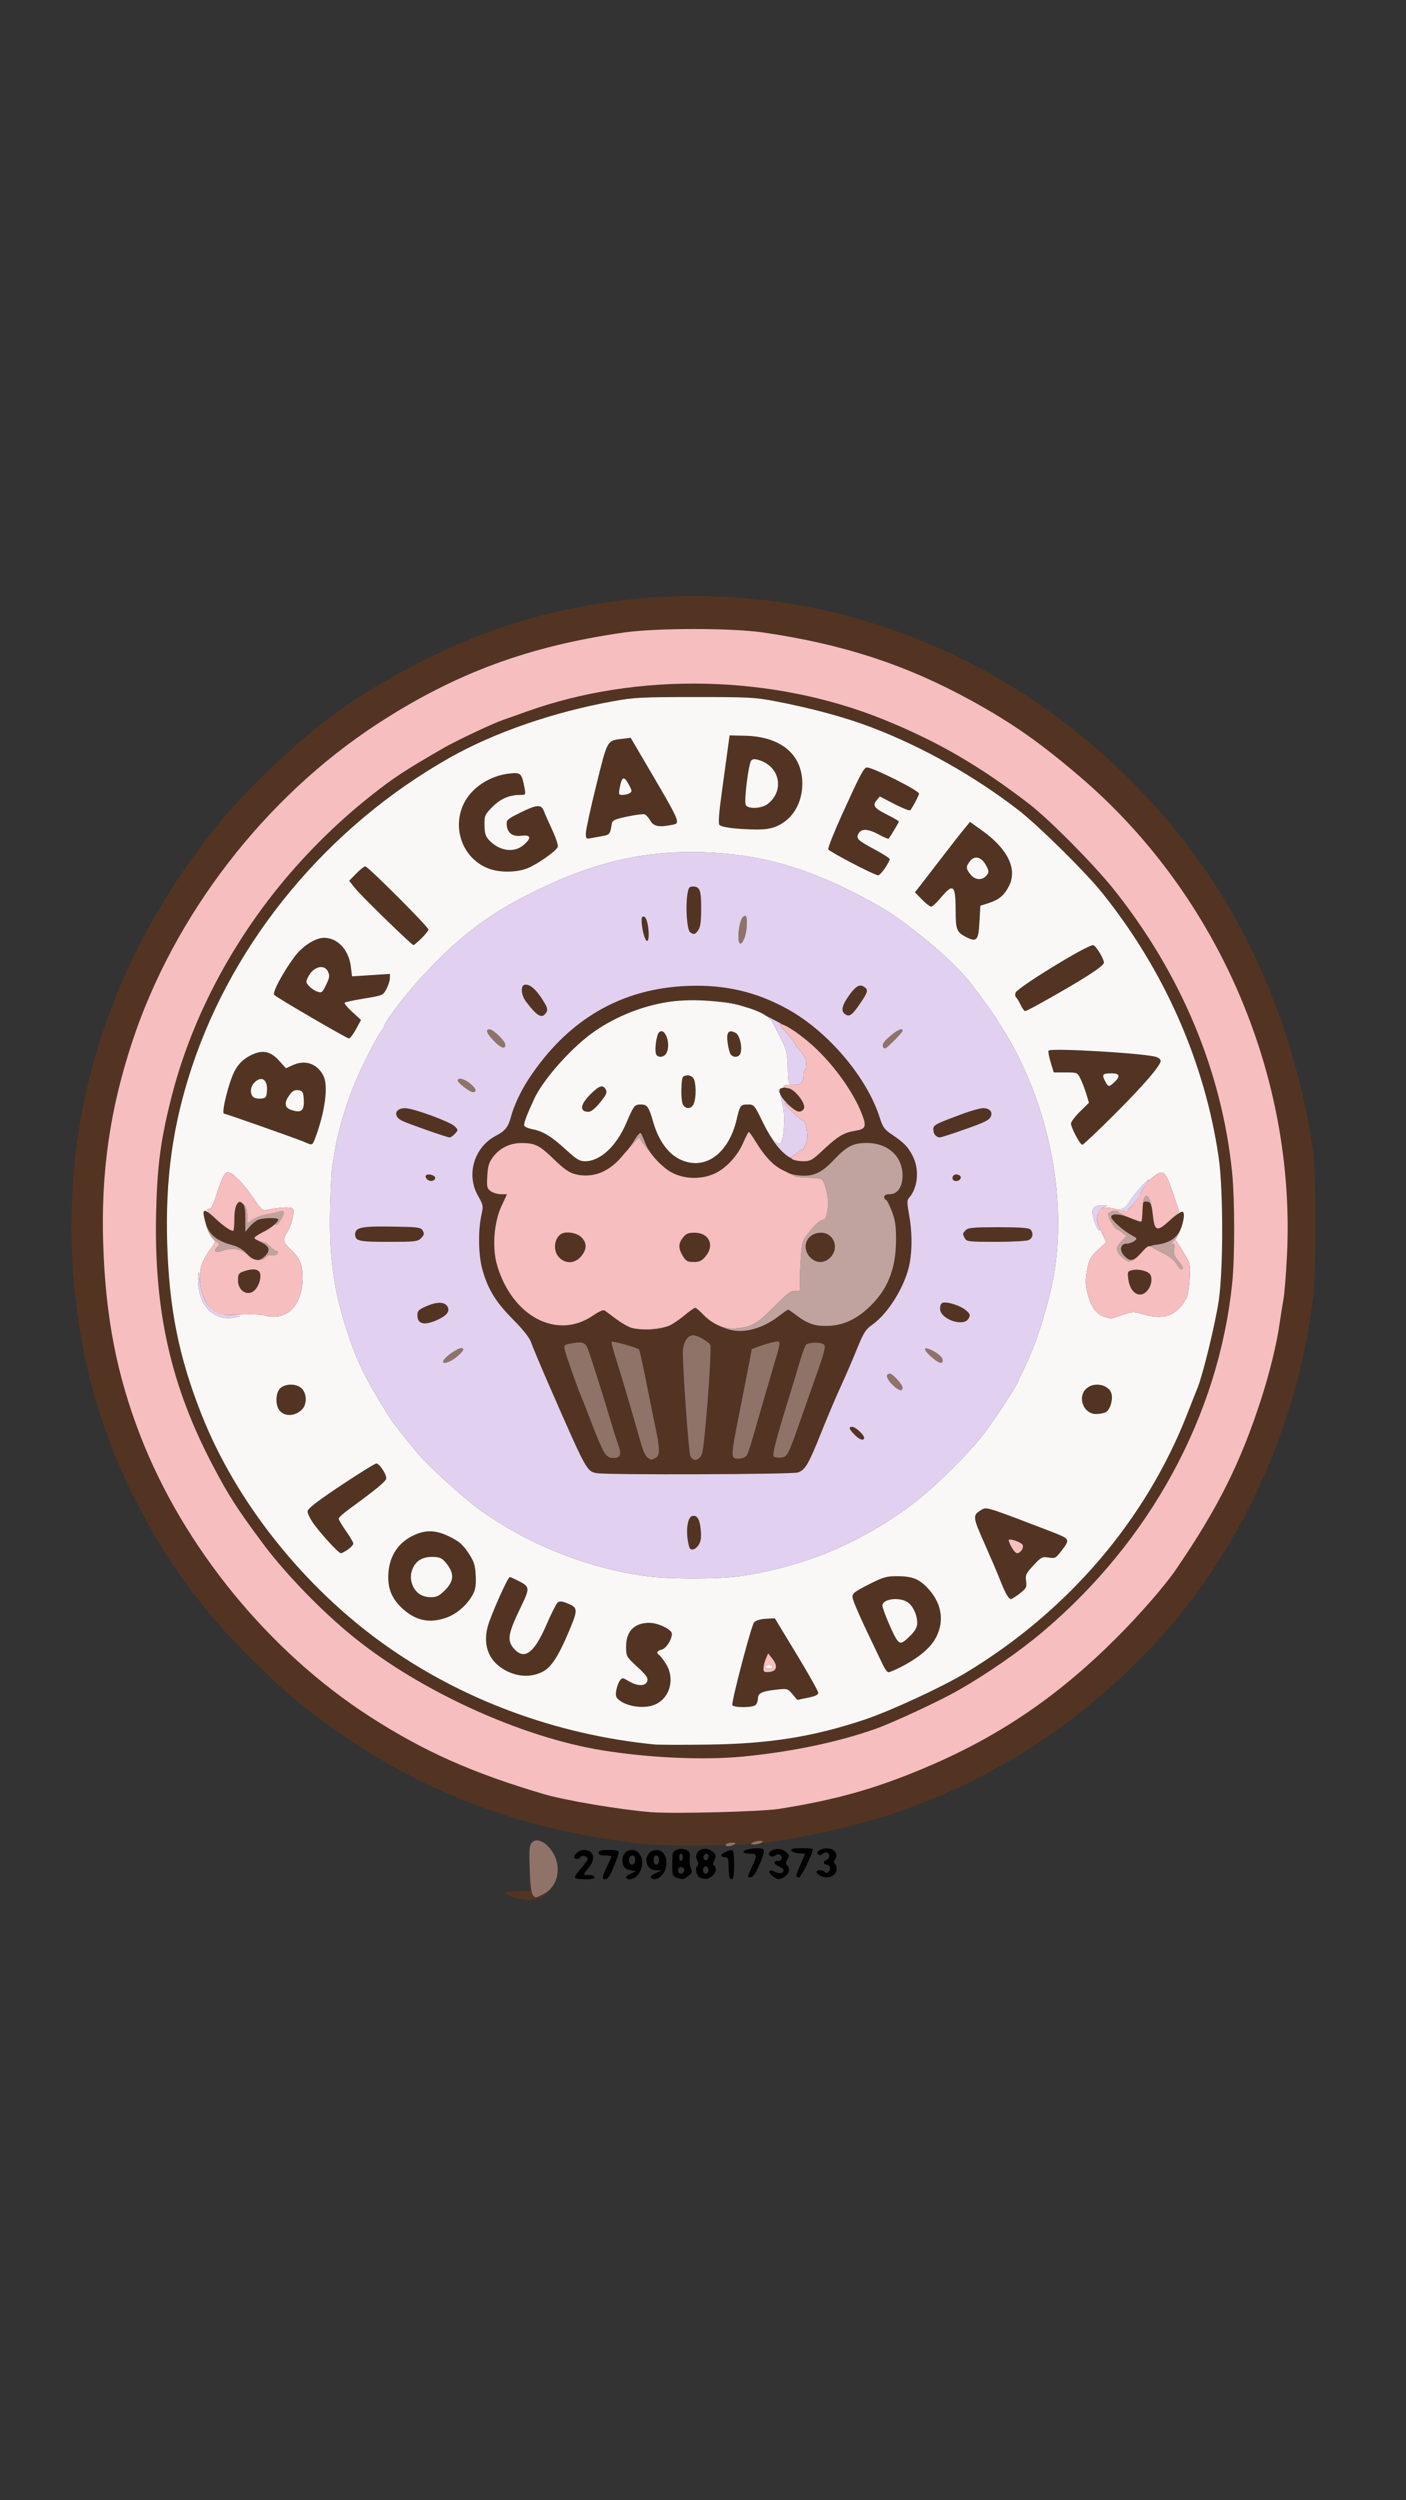
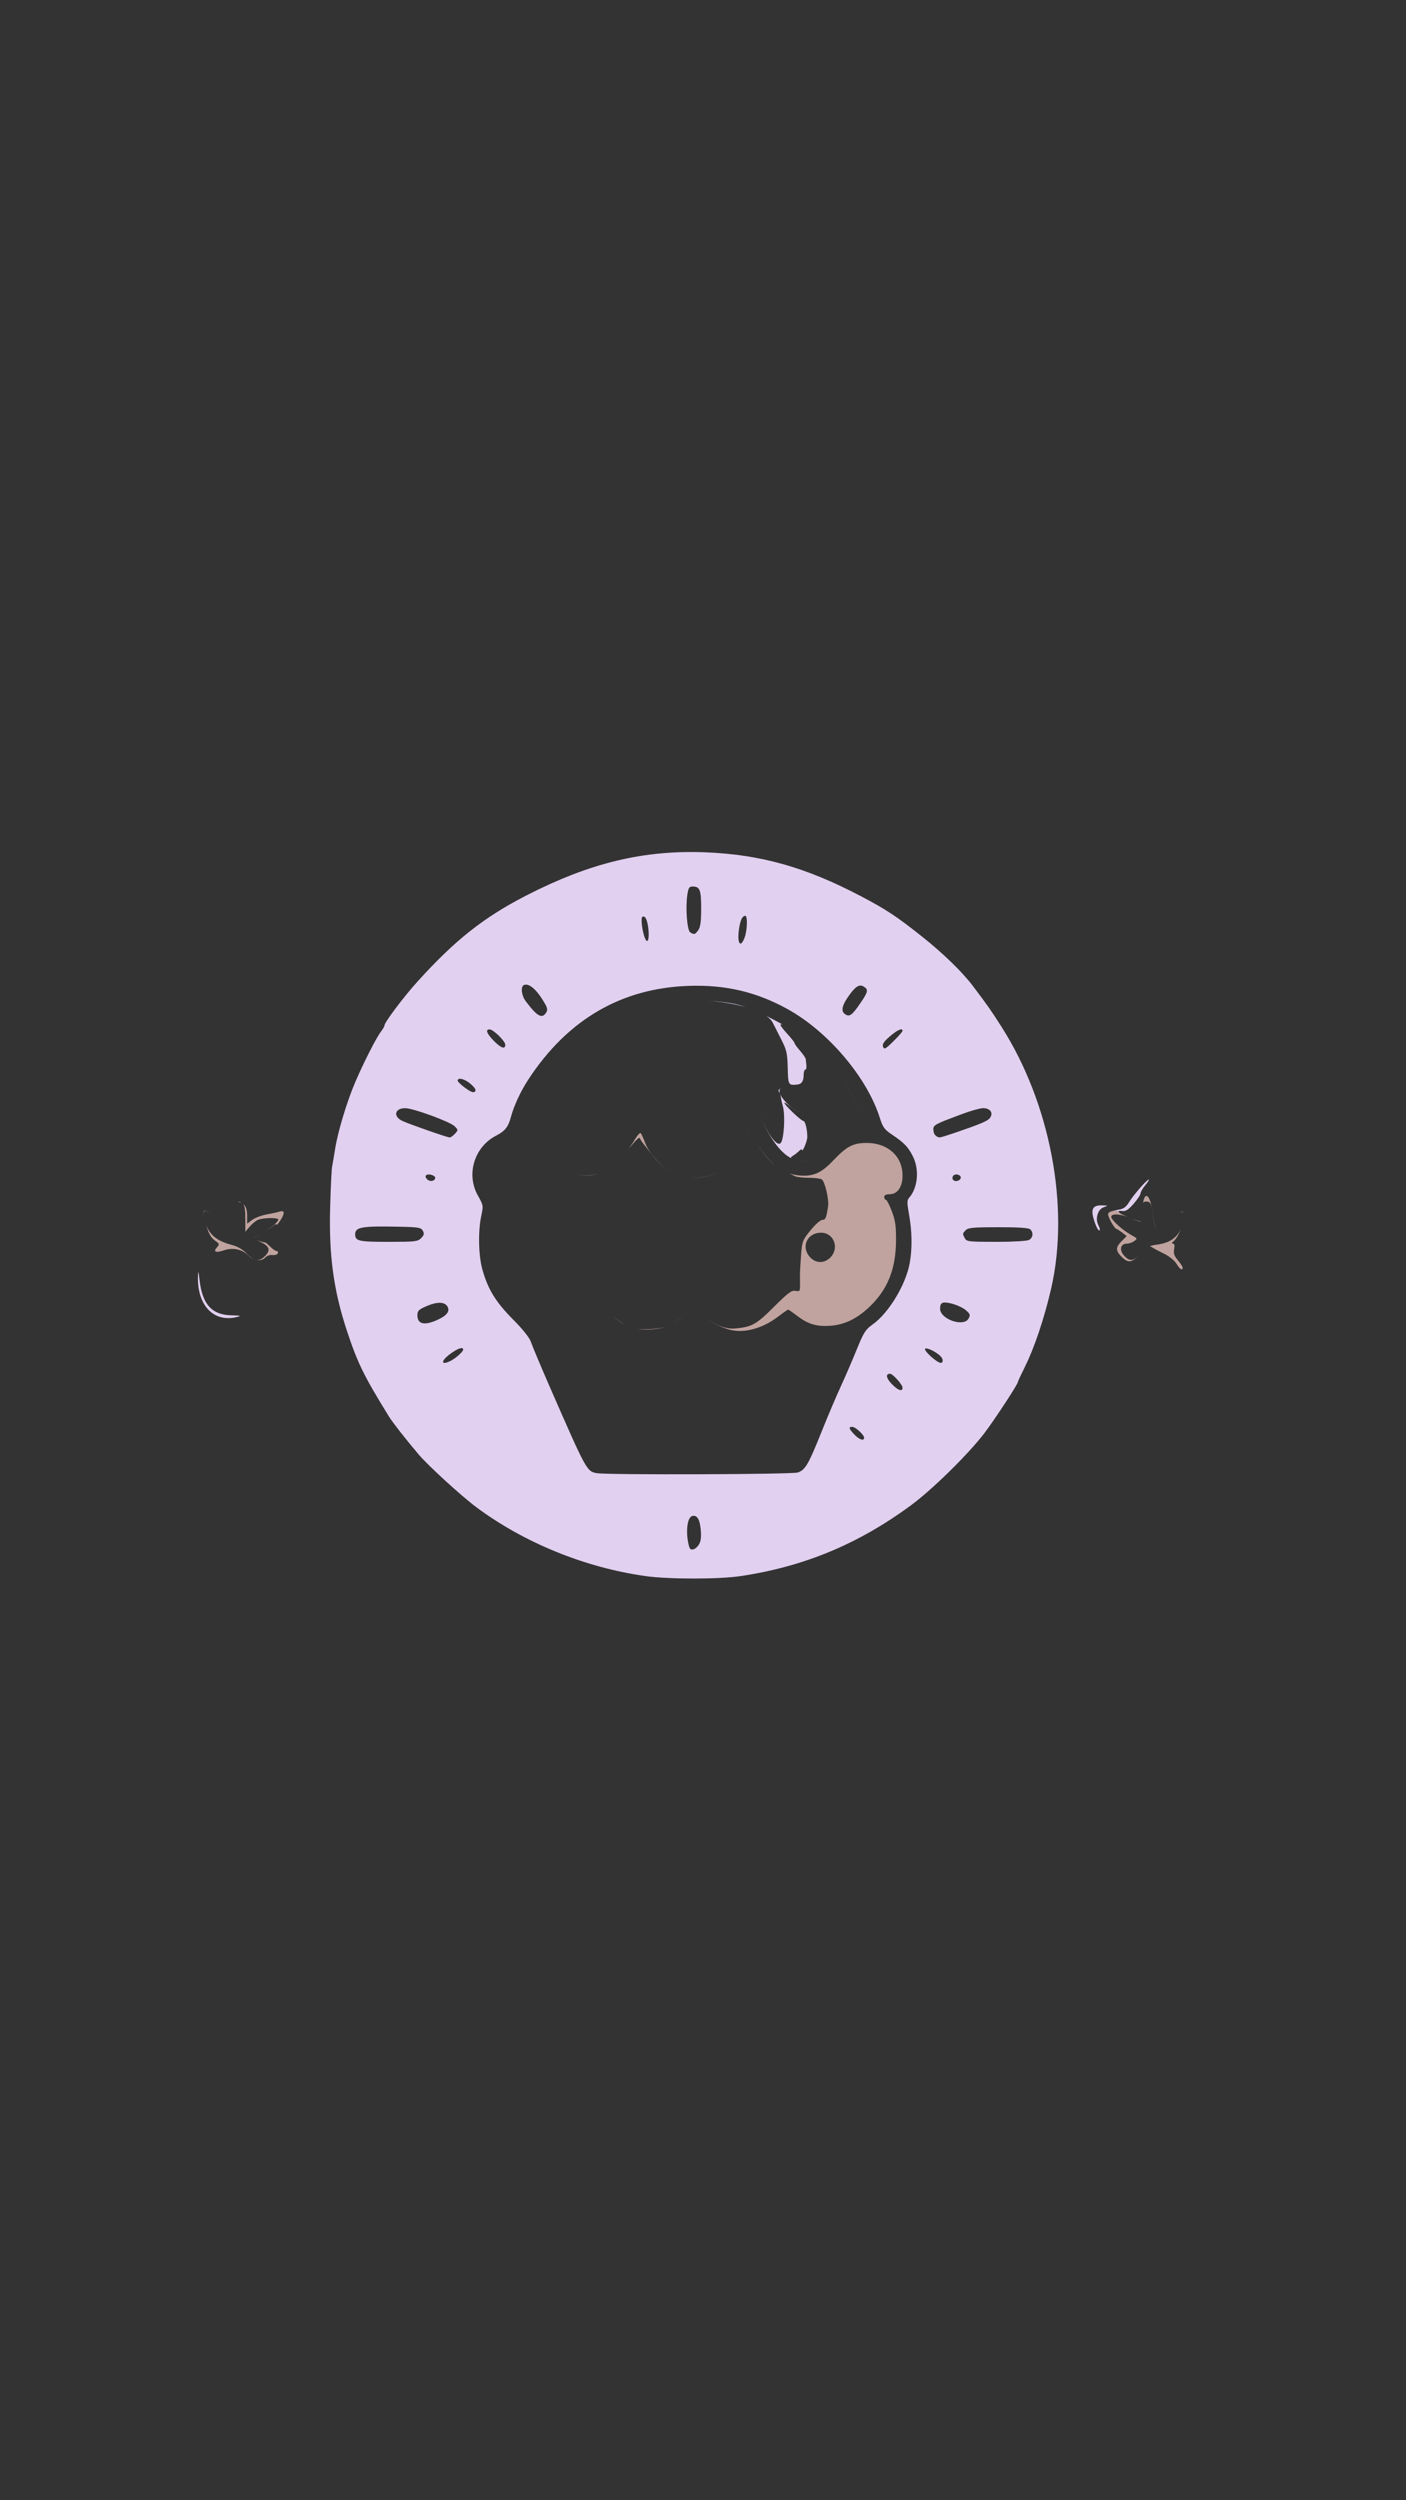
<svg xmlns="http://www.w3.org/2000/svg" width="768" height="1365" viewBox="0 0 768 1365">
  <rect x="0" y="0" width="768" height="1365" fill="#333333" stroke="none" />
  <g>
-     <path d="M 369.32 1025.00 C367.39,1024.22 367.15,1023.38 367.19,1017.49 C367.22,1011.28 367.39,1010.80 369.83,1009.87 C371.61,1009.20 373.20,1009.23 374.83,1009.97 C376.81,1010.87 377.14,1011.61 376.75,1014.28 C376.48,1016.05 376.76,1018.57 377.35,1019.87 C378.26,1021.87 378.07,1022.52 376.10,1024.12 C373.55,1026.18 372.58,1026.31 369.32,1025.00 ZM 382.75 1025.31 C380.64,1024.76 379.32,1020.28 380.83,1018.77 C381.57,1018.03 381.59,1017.10 380.90,1015.81 C378.43,1011.20 383.91,1007.40 388.61,1010.48 C391.24,1012.21 391.49,1013.21 390.00,1016.01 C389.33,1017.26 389.33,1018.08 390.00,1018.50 C391.75,1019.58 391.08,1022.83 388.78,1024.44 C386.52,1026.03 385.85,1026.12 382.75,1025.31 ZM 342.00 1024.98 C342.00,1024.41 343.24,1023.43 344.75,1022.80 L 347.50 1021.64 L 345.00 1021.23 C341.27,1020.60 340.00,1019.12 340.00,1015.41 C340.00,1009.87 346.57,1007.89 349.60,1012.52 C352.84,1017.46 349.22,1026.00 343.89,1026.00 C342.85,1026.00 342.00,1025.54 342.00,1024.98 ZM 355.51 1025.02 C355.18,1024.48 356.39,1023.40 358.20,1022.60 L 361.50 1021.16 L 358.29 1021.08 C351.07,1020.90 351.53,1010.00 358.76,1010.00 C363.96,1010.00 365.92,1018.28 361.93,1023.37 C359.84,1026.01 356.64,1026.84 355.51,1025.02 ZM 421.86 1024.09 C418.97,1021.74 420.10,1020.18 423.41,1021.95 C425.81,1023.23 428.00,1022.74 428.00,1020.92 C428.00,1020.39 426.88,1019.52 425.50,1019.00 C422.51,1017.86 422.20,1016.00 425.00,1016.00 C426.10,1016.00 427.00,1015.35 427.00,1014.56 C427.00,1012.43 425.13,1011.65 423.41,1013.07 C421.62,1014.56 418.92,1012.67 420.55,1011.07 C422.71,1008.96 426.62,1008.87 429.06,1010.87 C431.24,1012.65 431.36,1013.11 430.17,1015.05 C429.21,1016.62 429.14,1017.54 429.92,1018.32 C431.67,1020.07 431.17,1022.77 428.78,1024.44 C425.89,1026.47 424.72,1026.41 421.86,1024.09 ZM 447.75 1023.92 C446.79,1023.36 446.00,1022.47 446.00,1021.95 C446.00,1020.66 449.72,1020.74 450.53,1022.05 C451.48,1023.58 454.02,1021.21 453.33,1019.43 C453.03,1018.64 452.16,1018.00 451.39,1018.00 C449.53,1018.00 449.61,1016.09 451.50,1015.36 C453.23,1014.70 453.49,1012.42 451.96,1011.47 C451.38,1011.12 450.24,1011.39 449.41,1012.07 C448.35,1012.95 447.60,1013.00 446.85,1012.25 C446.10,1011.50 446.42,1010.85 447.94,1010.03 C452.92,1007.37 458.82,1010.86 456.26,1014.95 C455.49,1016.18 455.40,1017.13 456.02,1017.51 C456.56,1017.85 457.00,1019.20 457.00,1020.52 C457.00,1024.32 451.75,1026.25 447.75,1023.92 ZM 314.00 1024.87 C314.00,1024.25 315.58,1022.00 317.50,1019.87 C319.42,1017.74 321.00,1015.53 321.00,1014.97 C321.00,1013.36 317.89,1012.57 317.03,1013.95 C316.61,1014.64 315.51,1015.04 314.60,1014.85 C311.77,1014.25 315.50,1010.00 318.86,1010.00 C324.39,1010.00 325.69,1014.84 321.50,1019.82 C318.37,1023.54 318.38,1023.92 321.64,1023.69 C323.09,1023.58 324.48,1024.06 324.72,1024.75 C325.04,1025.65 323.62,1026.00 319.58,1026.00 C316.10,1026.00 314.00,1025.57 314.00,1024.87 ZM 329.56 1023.75 C329.94,1022.51 331.10,1019.83 332.13,1017.79 C333.16,1015.75 334.00,1013.84 334.00,1013.54 C334.00,1013.24 332.42,1013.00 330.50,1013.00 C328.06,1013.00 327.00,1012.55 327.00,1011.50 C327.00,1010.35 328.28,1010.00 332.50,1010.00 C336.09,1010.00 338.00,1010.41 338.00,1011.19 C338.00,1011.85 336.76,1015.44 335.25,1019.18 C333.28,1024.06 331.99,1025.98 330.68,1025.99 C329.26,1026.00 329.02,1025.52 329.56,1023.75 ZM 410.50 1019.82 C413.81,1012.73 413.71,1012.00 409.42,1012.00 C407.00,1012.00 405.97,1011.59 406.24,1010.75 C406.72,1009.30 415.85,1008.45 417.13,1009.73 C417.61,1010.21 416.68,1013.70 415.06,1017.54 C412.95,1022.56 411.56,1024.59 410.08,1024.82 C408.08,1025.13 408.09,1025.01 410.50,1019.82 ZM 435.00 1024.03 C435.00,1023.49 436.09,1020.59 437.42,1017.58 L 439.84 1012.11 L 436.25 1011.81 C434.27,1011.64 432.47,1010.94 432.24,1010.25 C431.95,1009.34 433.50,1009.00 437.92,1009.00 C441.26,1009.00 444.00,1009.26 444.00,1009.57 C444.00,1011.87 437.54,1025.00 436.41,1025.00 C435.63,1025.00 435.00,1024.56 435.00,1024.03 ZM 398.67 1025.33 C398.30,1024.97 398.00,1022.27 398.00,1019.33 C398.00,1014.67 397.75,1014.00 396.00,1014.00 C394.90,1014.00 394.00,1013.54 394.00,1012.98 C394.00,1012.00 398.08,1010.00 400.07,1010.00 C400.58,1010.00 401.00,1013.60 401.00,1018.00 C401.00,1025.35 400.44,1027.11 398.67,1025.33 ZM 347.00 1015.50 C347.00,1014.01 346.43,1013.00 345.58,1013.00 C343.98,1013.00 343.07,1014.88 343.75,1016.75 C344.59,1019.02 347.00,1018.10 347.00,1015.50 ZM 360.00 1015.50 C360.00,1013.94 359.43,1013.00 358.50,1013.00 C357.57,1013.00 357.00,1013.94 357.00,1015.50 C357.00,1017.06 357.57,1018.00 358.50,1018.00 C359.43,1018.00 360.00,1017.06 360.00,1015.50 ZM 373.55 1021.91 C374.58,1020.25 372.27,1018.33 370.89,1019.71 C369.73,1020.87 370.46,1023.00 372.00,1023.00 C372.49,1023.00 373.18,1022.51 373.55,1021.91 ZM 387.00 1021.00 C387.00,1019.89 386.33,1019.00 385.50,1019.00 C384.67,1019.00 384.00,1019.89 384.00,1021.00 C384.00,1022.11 384.67,1023.00 385.50,1023.00 C386.33,1023.00 387.00,1022.11 387.00,1021.00 ZM 387.00 1013.44 C387.00,1011.79 385.42,1011.51 384.50,1013.00 C383.68,1014.32 384.88,1016.19 386.07,1015.46 C386.58,1015.14 387.00,1014.23 387.00,1013.44 ZM 373.00 1014.00 C373.00,1012.90 372.55,1012.00 372.00,1012.00 C371.45,1012.00 371.00,1012.90 371.00,1014.00 C371.00,1015.10 371.45,1016.00 372.00,1016.00 C372.55,1016.00 373.00,1015.10 373.00,1014.00 Z" fill="rgba(0,0,0,1)" />
-     <path d="M 351.00 1006.56 C290.68,1000.04 239.09,981.86 192.00,950.56 C171.04,936.62 158.37,926.35 140.14,908.52 C111.74,880.74 91.95,854.14 75.15,821.14 C66.29,803.73 63.87,798.16 57.33,780.00 C42.68,739.32 36.45,689.99 40.03,643.00 C45.36,573.23 73.05,506.21 120.42,448.50 C132.56,433.70 157.21,409.80 174.53,396.04 C202.56,373.77 244.53,351.64 279.57,340.67 C333.10,323.91 390.43,320.89 444.50,331.99 C511.41,345.71 572.49,379.54 621.17,429.84 C636.00,445.17 643.80,454.52 656.03,471.67 C687.19,515.35 709.12,571.56 717.22,628.50 C718.96,640.71 718.94,694.98 717.19,709.00 C709.41,771.47 684.30,831.56 645.73,880.03 C622.60,909.09 588.84,938.81 557.50,957.69 C517.28,981.92 479.13,995.83 430.31,1004.08 C424.40,1005.08 419.96,1005.76 415.55,1006.24 C415.72,1006.16 415.87,1006.08 416.00,1006.00 C417.19,1005.23 416.98,1005.03 415.00,1005.03 C413.62,1005.03 411.83,1005.47 411.00,1006.00 C410.47,1006.34 410.22,1006.57 410.28,1006.72 C407.39,1006.93 404.30,1007.09 400.64,1007.21 C400.77,1007.14 400.89,1007.07 401.00,1007.00 C402.17,1006.24 401.91,1006.03 399.81,1006.02 C398.33,1006.01 396.84,1006.45 396.50,1007.00 C396.42,1007.12 396.39,1007.23 396.38,1007.33 C393.87,1007.39 391.10,1007.45 388.00,1007.50 C371.51,1007.78 359.41,1007.47 351.00,1006.56 ZM 355.50 989.36 C367.50,990.35 415.77,989.11 425.50,987.58 C456.02,982.75 477.43,976.78 503.94,965.69 C544.80,948.61 577.23,926.75 609.54,894.51 C622.46,881.62 636.14,865.94 642.26,857.00 C665.30,823.36 677.73,798.49 688.99,763.50 C693.64,749.08 697.46,733.38 698.97,722.50 C699.59,718.10 700.52,712.25 701.05,709.50 C701.58,706.75 702.44,696.17 702.96,686.00 C708.01,587.71 665.61,489.08 590.60,424.66 C568.49,405.67 553.04,394.83 530.38,382.39 C494.85,362.89 460.72,351.74 417.00,345.33 C399.64,342.79 358.84,342.77 341.00,345.30 C288.73,352.72 248.42,367.65 206.00,395.30 C144.54,435.38 94.94,499.74 72.15,569.00 C60.00,605.94 55.15,639.75 56.37,679.00 C57.60,718.75 63.73,750.46 76.60,783.71 C100.11,844.46 146.88,901.70 202.00,937.18 C231.53,956.19 258.14,968.04 297.00,979.49 C308.85,982.98 338.31,987.95 355.50,989.36 ZM 406.14 958.98 C384.82,961.08 354.56,959.75 329.00,955.60 C284.89,948.45 230.08,923.54 193.43,894.00 C175.95,879.92 155.80,859.14 143.40,842.43 C129.35,823.50 124.80,816.40 116.19,800.00 C93.28,756.39 84.14,715.79 85.27,662.73 C85.84,636.41 87.77,621.91 93.92,598.00 C103.80,559.63 122.95,521.48 149.08,488.16 C164.41,468.62 182.84,450.08 202.29,434.68 C215.04,424.57 220.84,420.76 242.50,408.26 C249.29,404.34 269.94,394.62 275.00,392.96 C276.38,392.51 281.96,390.54 287.40,388.58 C348.34,366.65 422.06,368.27 482.77,392.88 C512.08,404.76 535.05,418.08 562.00,438.80 C573.20,447.41 597.30,471.71 608.32,485.50 C645.20,531.63 667.55,585.16 673.05,640.50 C674.49,654.96 674.50,686.67 673.08,700.50 C665.64,772.70 628.34,841.28 569.50,890.95 C557.02,901.49 539.13,913.88 523.47,922.83 C513.57,928.49 487.97,940.42 478.50,943.79 C458.11,951.04 432.71,956.37 406.14,958.98 ZM 357.50 952.40 C359.70,952.62 372.75,952.65 386.50,952.48 C420.29,952.04 444.04,948.26 472.39,938.80 C486.09,934.23 514.43,921.14 527.09,913.53 C583.19,879.85 625.95,829.90 648.69,771.50 C650.61,766.55 653.05,760.39 654.10,757.80 C657.09,750.46 663.79,722.94 665.71,710.12 C668.23,693.37 668.21,649.40 665.69,632.00 C658.12,579.81 635.84,529.35 601.70,487.04 C592.56,475.71 566.76,450.30 556.00,442.04 C531.97,423.57 504.34,408.00 476.76,397.38 C462.16,391.75 443.89,386.77 423.50,382.85 C412.51,380.73 408.82,380.54 379.50,380.55 C350.64,380.56 346.27,380.78 335.00,382.83 C302.31,388.74 270.07,399.88 245.61,413.70 C179.24,451.21 127.76,513.05 104.67,583.00 C94.34,614.31 90.27,643.54 91.33,678.86 C92.40,714.62 97.73,741.09 110.18,772.50 C129.01,820.02 165.61,866.07 209.50,897.49 C252.03,927.93 303.60,947.07 357.50,952.40 ZM 435.82 803.91 C432.77,804.98 331.74,805.31 326.00,804.28 C320.48,803.28 320.39,803.12 300.23,757.00 C295.31,745.72 290.73,734.83 290.07,732.79 C289.29,730.39 285.80,725.98 280.16,720.29 C270.72,710.77 266.51,703.90 263.47,693.00 C261.35,685.39 261.08,672.17 262.88,663.83 C264.08,658.31 264.03,658.02 261.05,652.75 C254.50,641.14 259.05,626.17 271.00,620.01 C275.77,617.56 277.61,615.28 278.99,610.10 C280.69,603.72 284.34,595.85 288.66,589.26 C310.02,556.66 339.34,539.54 376.00,538.25 C396.23,537.54 413.12,541.49 430.24,550.95 C452.38,563.18 473.68,588.30 480.59,610.35 C482.15,615.30 483.12,616.66 486.96,619.25 C493.85,623.88 495.98,626.07 498.60,631.22 C502.29,638.46 501.38,648.54 496.56,653.96 C495.40,655.26 495.40,656.67 496.54,663.00 C498.21,672.23 498.34,681.74 496.92,689.57 C494.76,701.49 485.39,716.95 476.54,723.18 C472.79,725.83 471.73,727.51 467.94,736.85 C465.57,742.71 461.64,751.78 459.23,757.00 C456.81,762.22 452.13,773.25 448.83,781.50 C441.63,799.51 439.90,802.49 435.82,803.91 ZM 397.50 725.64 C405.59,728.29 416.17,725.62 425.26,718.65 C427.88,716.64 430.23,715.00 430.50,715.00 C430.77,715.00 432.99,716.53 435.45,718.41 C441.37,722.93 445.92,724.30 453.35,723.83 C461.15,723.32 467.90,720.11 474.77,713.64 C484.76,704.22 489.32,693.00 489.43,677.50 C489.49,669.28 489.08,666.39 487.13,661.25 C485.82,657.81 484.36,655.00 483.88,655.00 C483.40,655.00 483.00,654.33 483.00,653.50 C483.00,652.51 483.99,652.00 485.93,652.00 C490.23,652.00 493.00,648.01 493.00,641.82 C493.00,631.29 485.00,624.00 473.45,624.00 C465.98,624.00 462.51,625.81 455.24,633.48 C448.42,640.68 443.83,642.61 435.76,641.66 C426.94,640.62 419.93,634.93 412.42,622.75 C410.82,620.14 409.27,618.01 409.00,618.02 C408.73,618.03 407.39,620.61 406.03,623.77 C402.84,631.14 396.82,637.68 390.50,640.64 C383.76,643.79 374.42,643.87 368.12,640.81 C362.14,637.92 354.60,629.88 352.46,624.12 C351.51,621.58 350.41,619.13 350.00,618.68 C349.60,618.23 348.11,619.84 346.69,622.26 C342.91,628.71 335.28,636.82 330.87,639.07 C325.65,641.73 319.40,642.45 314.06,641.02 C310.82,640.14 307.85,638.07 302.82,633.16 C294.85,625.39 292.38,624.11 285.21,624.05 C278.67,623.99 273.15,626.63 269.33,631.63 C267.07,634.60 266.48,636.54 266.17,642.01 C265.82,648.14 266.00,648.88 268.12,650.37 C269.40,651.27 271.90,652.00 273.68,652.00 L 276.92 652.00 L 273.80 658.75 C269.79,667.45 268.78,681.29 271.47,690.56 C279.66,718.71 304.19,731.70 323.84,718.28 C327.51,715.77 329.58,714.92 330.45,715.56 C331.14,716.08 333.91,718.16 336.60,720.19 C342.78,724.84 348.32,726.41 356.31,725.77 C363.49,725.19 367.54,723.40 374.18,717.89 C376.75,715.75 379.25,714.00 379.73,714.00 C380.21,714.00 382.16,715.61 384.05,717.59 C387.83,721.51 391.38,723.64 397.50,725.64 ZM 370.97 632.75 C384.50,639.59 397.91,630.35 402.40,611.10 C404.20,603.37 404.49,603.00 408.57,603.00 C411.91,603.00 412.15,603.27 415.94,611.25 C423.33,626.80 430.53,634.00 438.69,634.00 C442.71,634.00 443.65,633.46 449.89,627.60 C457.56,620.40 460.98,618.35 466.88,617.40 C472.81,616.45 473.42,615.21 471.05,608.86 C466.00,595.40 454.00,579.20 441.03,568.32 C432.54,561.21 413.20,551.13 403.00,548.50 C393.04,545.93 373.39,545.42 362.50,547.44 C348.34,550.06 334.25,556.08 323.06,564.30 C311.12,573.07 296.48,589.77 291.76,600.00 C287.59,609.03 285.96,613.45 286.38,614.55 C286.63,615.21 288.54,616.07 290.62,616.46 C296.50,617.56 301.14,620.35 308.88,627.46 C314.85,632.94 316.58,634.00 319.54,634.00 C327.86,634.00 336.67,625.82 342.14,613.02 C346.18,603.58 346.63,603.00 350.00,603.00 C353.60,603.00 354.32,604.04 356.98,613.13 C359.73,622.50 364.82,629.64 370.97,632.75 ZM 172.40 620.75 C171.52,623.13 171.11,624.31 170.34,624.64 C169.56,624.98 168.40,624.43 166.00,623.36 C162.74,621.90 123.27,608.00 122.40,608.00 C120.74,608.00 124.84,591.22 128.02,585.00 C130.33,580.46 133.58,577.49 138.43,575.47 C143.99,573.14 148.04,574.20 152.50,579.14 L 156.19 583.22 L 160.06 581.47 C166.76,578.45 173.24,580.69 176.60,587.20 C179.41,592.63 177.69,606.38 172.40,620.75 ZM 424.20 451.13 C421.06,452.48 417.69,452.96 412.17,452.86 C401.95,452.67 394.29,451.69 392.99,450.39 C392.25,449.65 392.70,443.85 394.49,430.92 C395.90,420.79 397.38,410.02 397.78,407.00 L 398.52 401.50 L 407.07 401.69 C426.66,402.14 438.36,412.01 438.25,428.00 C438.18,438.63 432.84,447.43 424.20,451.13 ZM 244.25 883.01 C235.16,886.41 227.60,885.04 220.39,878.70 C214.56,873.56 212.04,868.21 212.07,861.00 C212.11,850.69 216.75,842.80 225.28,838.55 C232.38,835.01 238.01,835.16 245.90,839.11 C250.85,841.58 252.87,843.35 255.79,847.73 C258.90,852.43 259.51,854.25 259.83,859.97 C260.11,864.93 259.76,867.59 258.49,870.10 C255.67,875.70 249.97,880.87 244.25,883.01 ZM 194.44 561.93 C192.92,564.72 191.19,566.98 190.59,566.95 C189.33,566.90 151.42,544.82 149.79,543.19 C148.62,542.02 154.10,531.61 160.60,522.70 C165.02,516.63 172.14,512.00 177.05,512.00 C184.46,512.00 190.58,518.67 191.68,527.93 L 192.28 533.04 L 202.64 532.38 L 213.00 531.71 L 212.96 534.10 C212.94,535.42 212.08,538.07 211.06,539.98 C209.24,543.40 209.00,543.50 199.04,545.13 C193.45,546.05 188.59,547.08 188.24,547.43 C187.89,547.78 189.77,550.04 192.40,552.46 L 197.20 556.86 ZM 491.40 910.47 C488.60,911.86 485.82,913.00 485.24,913.00 C484.66,913.00 483.27,911.09 482.17,908.75 C481.06,906.41 476.93,897.75 472.98,889.50 C469.04,881.25 465.74,873.40 465.65,872.06 C465.52,869.95 466.70,869.02 474.48,865.06 C482.65,860.92 484.11,860.50 490.48,860.53 C498.34,860.56 502.11,862.09 506.85,867.16 C514.84,875.71 516.15,886.15 510.41,895.49 C507.28,900.58 500.36,906.04 491.40,910.47 ZM 535.00 503.50 C534.44,513.57 533.49,514.58 527.50,511.47 C522.60,508.93 522.00,507.39 522.00,497.39 C522.00,483.10 520.75,481.94 514.00,490.00 C511.70,492.75 509.27,495.00 508.61,495.00 C507.95,495.00 505.68,493.24 503.58,491.08 L 499.76 487.17 L 504.63 480.92 C507.31,477.49 512.65,470.57 516.50,465.53 C520.35,460.50 524.93,454.66 526.68,452.55 L 529.85 448.72 L 536.37 453.37 C550.52,463.47 555.86,474.48 551.11,483.79 C548.54,488.82 545.69,491.22 540.16,493.00 L 535.50 494.50 ZM 287.81 474.16 C282.06,476.35 273.19,476.44 267.39,474.38 C253.13,469.33 246.56,452.60 253.36,438.69 C257.65,429.93 267.66,423.41 278.55,422.28 C284.53,421.67 285.00,422.14 286.55,430.39 C287.21,433.93 287.16,434.00 283.98,434.00 C278.18,434.00 273.26,436.16 268.86,440.65 C264.81,444.77 264.57,445.34 264.64,450.55 C264.71,454.93 265.22,456.61 267.11,458.63 C272.72,464.63 280.69,465.81 285.92,461.41 C290.41,457.64 290.04,455.60 284.99,456.27 C280.12,456.93 277.21,454.89 276.79,450.50 C276.52,447.68 276.96,447.27 284.00,443.77 C293.15,439.21 295.68,439.01 297.07,442.75 C297.63,444.26 299.71,448.96 301.68,453.19 C303.65,457.42 305.00,461.55 304.69,462.36 C303.80,464.69 293.15,472.14 287.81,474.16 ZM 608.93 608.25 C599.71,617.46 591.73,625.00 591.19,625.00 C589.98,625.00 585.00,615.66 585.00,613.38 C585.00,612.48 587.21,609.56 589.91,606.90 L 594.82 602.06 L 593.40 597.34 C592.62,594.74 591.20,591.01 590.24,589.05 C588.51,585.53 588.45,585.50 582.05,585.50 L 575.60 585.50 L 573.91 580.00 C572.99,576.97 572.47,574.10 572.76,573.60 C573.74,571.97 626.43,575.10 631.75,577.10 C632.99,577.57 634.00,578.48 634.00,579.13 C634.00,581.72 624.89,592.29 608.93,608.25 ZM 329.26 456.42 C327.19,456.78 324.26,457.31 322.75,457.61 C320.21,458.12 320.00,457.92 320.00,454.94 C320.00,453.17 322.56,441.39 325.69,428.76 C331.99,403.32 331.37,404.40 340.50,403.29 L 344.50 402.80 L 350.58 413.15 C367.30,441.61 370.99,447.72 369.51,449.46 C369.05,450.01 368.09,450.13 366.88,450.38 C359.90,451.77 357.01,451.18 355.20,448.00 C354.27,446.35 352.83,444.80 352.00,444.56 C351.17,444.33 346.91,444.89 342.51,445.83 C336.00,447.20 334.47,447.88 334.22,449.51 C333.34,455.34 333.03,455.77 329.26,456.42 ZM 483.37 474.02 C481.92,476.21 480.23,477.95 479.62,477.88 C477.22,477.63 452.91,464.94 452.43,463.69 C452.15,462.96 455.49,454.52 459.84,444.93 C469.93,422.72 471.89,419.00 473.55,419.00 C476.93,419.00 502.00,431.60 502.00,433.30 C502.00,434.24 497.89,441.95 497.14,442.41 C496.66,442.71 492.73,441.13 488.41,438.89 L 480.56 434.83 L 478.76 437.04 C476.45,439.90 477.49,441.21 485.19,445.10 C488.39,446.71 491.00,448.26 491.00,448.53 C491.00,448.99 486.24,456.92 485.37,457.91 C485.17,458.14 482.81,457.13 480.12,455.66 C474.15,452.41 470.48,452.23 468.94,455.12 C467.47,457.86 468.35,458.71 478.25,464.02 C482.51,466.30 486.00,468.59 486.00,469.11 C486.00,469.62 484.82,471.83 483.37,474.02 ZM 412.80 930.80 C411.15,932.45 400.00,932.41 400.00,930.75 C400.00,926.95 410.49,887.24 411.88,885.77 C412.90,884.69 415.35,883.93 418.37,883.77 L 423.22 883.50 L 435.05 903.00 C441.56,913.72 446.91,923.23 446.94,924.11 C446.98,925.29 445.44,926.04 441.25,926.90 L 435.50 928.07 L 432.84 924.93 C430.21,921.83 430.08,921.79 423.84,922.51 C416.07,923.39 414.00,924.41 414.00,927.34 C414.00,928.58 413.46,930.14 412.80,930.80 ZM 295.72 913.04 C290.00,915.64 283.61,915.50 277.46,912.63 C267.57,908.03 263.55,899.22 266.35,888.27 C267.88,882.32 277.35,861.00 278.47,861.00 C278.81,861.00 280.78,861.87 282.86,862.93 C289.64,866.39 289.67,866.66 284.10,878.20 C277.55,891.78 276.92,895.56 280.49,899.81 C286.25,906.65 291.66,902.82 298.48,887.05 C301.09,881.00 303.85,875.54 304.60,874.91 C305.64,874.05 306.89,874.14 309.71,875.27 C315.74,877.67 315.81,878.58 310.99,890.12 C304.87,904.74 300.92,910.68 295.72,913.04 ZM 557.10 869.92 C554.96,871.61 552.73,873.00 552.13,873.00 C550.89,873.00 548.93,869.46 545.96,861.84 C544.82,858.90 541.12,850.27 537.75,842.66 C531.24,827.95 531.18,827.27 536.09,824.30 C536.41,824.10 536.69,823.93 536.99,823.80 C539.27,822.77 542.60,824.06 573.30,835.84 C584.58,840.17 584.62,840.23 580.26,846.07 C576.76,850.74 576.44,850.93 572.83,850.36 C569.29,849.79 568.76,850.06 564.51,854.63 C560.44,858.99 560.02,859.88 560.48,863.17 C560.95,866.50 560.64,867.12 557.10,869.92 ZM 358.23 930.43 C352.69,933.07 343.09,932.02 338.27,928.25 C336.45,926.83 336.14,925.84 336.61,922.98 C336.93,921.05 337.80,918.63 338.55,917.61 C339.86,915.80 340.01,915.81 343.51,917.87 C348.31,920.70 352.65,920.69 353.55,917.85 C354.11,916.09 353.10,914.65 348.12,910.03 C342.07,904.43 342.00,904.31 342.00,898.91 C342.00,890.59 346.49,886.00 354.63,886.00 C359.48,886.00 367.00,889.61 367.00,891.94 C367.00,895.16 363.90,899.99 361.43,900.61 C358.87,901.25 358.30,902.45 360.04,903.53 C360.61,903.88 362.27,906.04 363.72,908.33 C368.73,916.23 366.14,926.65 358.23,930.43 ZM 190.10 845.93 C188.50,847.07 186.74,848.00 186.18,848.00 C184.92,848.00 174.81,836.96 170.90,831.32 C169.30,829.02 168.00,826.24 168.00,825.15 C168.00,823.69 172.75,819.99 186.08,811.08 C196.03,804.44 204.81,799.00 205.60,799.00 C207.22,799.00 210.99,804.67 211.00,807.11 C211.00,808.60 205.53,813.13 190.75,823.88 C187.59,826.18 185.00,828.54 185.00,829.12 C185.00,829.71 186.80,832.75 189.00,835.88 C191.20,839.02 193.00,842.10 193.00,842.73 C193.00,843.35 191.69,844.79 190.10,845.93 ZM 377.04 794.75 C378.44,798.17 381.83,797.64 383.45,793.75 C384.77,790.60 388.57,742.35 388.11,734.77 C388.00,733.02 381.35,729.00 378.58,729.00 C375.45,729.00 373.00,733.14 373.00,738.44 C372.99,748.55 376.15,792.56 377.04,794.75 ZM 401.75 796.23 C404.09,796.73 406.73,796.04 407.84,794.64 C408.34,794.01 409.71,790.12 410.88,786.00 C413.36,777.32 420.29,753.48 423.09,744.00 C425.49,735.89 426.31,733.22 425.49,732.55 C425.07,732.20 424.20,732.39 422.88,732.64 C421.02,733.00 417.51,734.01 415.07,734.90 L 410.64 736.51 L 409.24 744.01 C408.47,748.13 406.08,760.34 403.92,771.15 C399.46,793.50 399.27,795.70 401.75,796.23 ZM 353.67 795.74 C354.68,796.48 355.17,796.86 355.70,796.90 C356.25,796.95 356.83,796.63 358.07,795.96 C360.56,794.63 360.54,791.17 357.96,779.00 C356.85,773.78 354.53,762.30 352.80,753.50 C351.08,744.70 349.37,737.16 349.02,736.74 C348.20,735.77 334.67,731.99 334.10,732.57 C333.86,732.81 334.91,736.94 336.44,741.75 C339.61,751.76 345.57,771.94 350.53,789.49 C351.31,792.24 352.72,795.05 353.67,795.74 ZM 330.22 793.25 C331.58,795.20 333.00,796.00 335.10,796.00 C338.93,796.00 339.64,794.00 337.68,788.71 C336.83,786.40 334.94,780.45 333.49,775.50 C330.15,764.12 323.41,742.82 321.38,737.25 C319.72,732.68 318.32,732.19 311.05,733.64 C308.21,734.21 307.92,734.57 308.46,736.89 C309.19,740.05 315.64,758.31 317.50,762.50 C318.23,764.15 320.96,771.12 323.56,778.00 C326.17,784.88 329.16,791.74 330.22,793.25 ZM 567.61 548.17 C563.82,550.28 560.36,552.00 559.91,552.00 C559.46,552.00 558.34,550.42 557.43,548.48 C556.51,546.55 555.40,544.75 554.97,544.48 C554.54,544.22 554.42,543.11 554.71,542.02 C555.39,539.40 593.51,516.00 597.08,516.00 C598.45,516.00 603.01,523.37 603.00,525.58 C603.00,527.51 591.11,535.10 567.61,548.17 ZM 230.21 512.30 C228.12,514.33 226.17,516.00 225.87,516.00 C224.89,516.00 197.20,489.04 193.92,484.89 L 190.73 480.87 L 194.57 476.93 C196.68,474.77 198.91,473.00 199.53,473.00 C201.00,473.00 234.00,506.00 234.00,507.47 C234.00,508.09 232.29,510.26 230.21,512.30 ZM 422.54 795.06 C422.90,795.64 424.60,795.97 426.34,795.81 C430.16,795.43 430.29,795.19 437.61,774.27 C440.65,765.59 444.26,755.35 445.63,751.50 C450.70,737.23 451.28,734.79 449.83,733.87 C447.80,732.59 441.38,732.84 440.22,734.25 C439.66,734.94 438.21,738.88 437.00,743.00 C435.79,747.12 432.86,756.80 430.48,764.50 C423.99,785.55 421.82,793.90 422.54,795.06 ZM 623.28 684.11 C619.21,688.62 617.23,688.94 614.08,685.59 C611.28,682.61 612.00,679.00 615.38,679.00 C616.61,679.00 618.49,678.37 619.55,677.59 C621.39,676.24 621.33,676.10 618.07,674.34 C613.39,671.81 607.00,666.06 607.00,664.38 C607.00,662.36 612.02,662.65 617.50,665.00 C620.07,666.10 622.58,667.00 623.08,667.00 C623.59,667.00 624.00,664.53 624.00,661.50 C624.00,656.72 624.25,656.00 625.94,656.00 C628.55,656.00 629.01,656.96 629.81,664.24 C630.70,672.31 632.12,672.57 639.34,665.97 C645.56,660.29 647.55,660.25 646.50,665.83 C644.93,674.24 640.63,678.33 632.15,679.49 C627.65,680.10 626.24,680.83 623.28,684.11 ZM 145.04 685.46 C141.75,688.96 138.76,688.67 134.80,684.47 C132.52,682.06 129.82,680.51 126.28,679.57 C117.27,677.20 113.01,672.93 111.47,664.72 C110.55,659.77 111.91,659.91 117.79,665.36 C122.07,669.32 125.96,672.00 127.43,672.00 C127.75,672.00 128.00,669.16 128.00,665.69 C128.00,658.29 129.78,654.74 132.39,656.91 C133.59,657.91 134.00,660.05 134.00,665.37 L 134.01 672.50 L 136.25 669.84 C137.49,668.38 139.48,666.70 140.68,666.09 C143.23,664.82 152.00,664.61 152.00,665.83 C152.00,667.21 147.74,670.65 143.25,672.91 C140.91,674.08 139.01,675.37 139.02,675.77 C139.03,676.17 140.47,677.17 142.21,678.00 C147.09,680.32 147.89,682.42 145.04,685.46 ZM 228.71 869.98 C230.30,871.24 232.77,872.00 235.25,872.00 C238.55,872.00 239.91,871.33 243.12,868.12 C248.39,862.84 248.27,858.37 242.70,852.25 C241.13,850.53 239.55,850.00 235.96,850.00 C230.29,850.00 226.65,852.50 224.99,857.52 C223.53,861.94 225.08,867.13 228.71,869.98 ZM 407.31 439.35 C408.26,441.85 416.01,441.56 419.39,438.91 C428.48,431.76 426.13,418.85 415.05,415.12 C412.36,414.22 411.33,414.24 410.36,415.23 C408.92,416.70 406.36,436.90 407.31,439.35 ZM 489.58 894.75 C491.59,897.83 492.63,897.61 497.12,893.12 C499.98,890.25 501.00,888.41 501.00,886.09 C501.00,881.60 498.70,876.69 495.67,874.70 C491.11,871.71 482.00,872.97 482.00,876.59 C482.00,878.40 487.48,891.54 489.58,894.75 ZM 230.02 675.98 C228.16,677.84 226.73,678.00 212.20,678.00 C195.99,678.00 194.00,677.55 194.00,673.92 C194.00,669.86 197.60,669.27 219.21,669.76 C228.72,669.97 230.05,670.22 230.99,671.98 C231.83,673.55 231.63,674.37 230.02,675.98 ZM 562.07 676.96 C560.96,677.55 553.24,678.00 544.10,678.00 C529.28,678.00 527.99,677.85 527.04,676.07 C525.70,673.56 525.71,673.43 527.57,671.57 C528.87,670.27 531.95,670.00 545.37,670.00 C556.66,670.00 561.97,670.37 562.80,671.20 C564.60,673.00 564.25,675.80 562.07,676.96 ZM 248.53 618.96 C247.52,620.08 246.20,621.00 245.60,620.99 C244.27,620.98 223.60,613.76 219.81,611.99 C214.56,609.54 215.58,604.98 221.37,605.02 C225.76,605.05 245.84,612.40 248.32,614.88 C250.32,616.87 250.32,616.98 248.53,618.96 ZM 521.83 618.37 C517.61,619.82 513.79,620.99 513.33,620.98 C511.81,620.96 510.20,619.52 509.98,618.00 C509.84,617.01 509.71,616.29 509.89,615.66 C510.42,613.84 513.46,612.73 525.81,608.11 C530.39,606.40 535.39,605.00 536.94,605.00 C540.64,605.00 542.50,607.19 541.07,609.86 C540.02,611.83 536.88,613.22 521.83,618.37 ZM 164.75 769.75 C160.54,773.68 154.34,773.37 152.07,769.12 C150.31,765.85 150.79,760.21 153.00,758.00 C155.82,755.18 162.25,755.28 164.96,758.19 C167.79,761.23 167.69,767.01 164.75,769.75 ZM 385.41 685.92 C383.33,688.40 382.05,689.00 378.90,689.00 C375.54,689.00 374.68,688.53 372.99,685.75 C370.46,681.60 370.48,678.93 373.07,675.63 C374.73,673.53 375.99,673.00 379.40,673.00 C387.32,673.00 390.51,679.86 385.41,685.92 ZM 604.02 770.99 C602.98,771.54 600.56,772.00 598.64,772.00 C591.88,772.00 588.35,762.84 593.31,758.17 C597.37,754.37 605.17,755.68 606.99,760.48 C608.18,763.59 606.46,769.69 604.02,770.99 ZM 317.41 685.92 C314.07,689.90 309.07,690.16 305.45,686.55 C302.02,683.12 302.52,676.35 306.40,673.77 C308.95,672.06 315.08,672.99 317.55,675.45 C320.70,678.61 320.66,682.06 317.41,685.92 ZM 453.55 686.55 C450.20,689.89 445.65,689.81 442.45,686.35 C437.34,680.84 440.86,673.00 448.45,673.00 C455.49,673.00 458.66,681.43 453.55,686.55 ZM 381.44 507.78 C379.72,510.24 379.18,510.40 377.02,509.03 C375.31,507.95 374.37,495.69 375.45,488.48 C376.02,484.71 376.48,484.00 378.36,484.00 C382.29,484.00 383.00,485.82 383.00,495.98 C383.00,503.03 382.59,506.14 381.44,507.78 ZM 626.93 704.37 C623.04,709.31 617.41,706.25 616.36,698.63 C615.78,694.36 615.89,694.07 618.37,693.44 C621.25,692.72 625.78,693.57 627.74,695.20 C629.66,696.79 629.24,701.42 626.93,704.37 ZM 239.78 720.20 C232.09,723.90 228.00,723.16 228.00,718.07 C228.00,715.63 228.69,714.95 233.07,713.06 C238.80,710.60 242.78,710.67 244.39,713.25 C245.88,715.63 244.28,718.04 239.78,720.20 ZM 298.37 552.77 C296.08,556.42 293.46,554.98 287.17,546.62 C284.79,543.45 284.28,538.49 286.25,537.75 C289.11,536.67 293.27,540.36 297.56,547.77 C299.02,550.28 299.21,551.45 298.37,552.77 ZM 139.38 704.14 C135.74,708.16 130.00,705.04 130.00,699.04 C130.00,695.63 130.35,695.07 133.15,694.10 C137.63,692.53 140.75,692.74 141.83,694.67 C142.97,696.70 141.71,701.56 139.38,704.14 ZM 529.10 719.81 C526.48,724.72 513.50,720.28 513.50,714.48 C513.50,712.51 514.06,711.42 515.17,711.20 C517.99,710.66 524.82,712.94 527.62,715.35 C529.91,717.32 530.11,717.92 529.10,719.81 ZM 172.50 541.05 C175.70,542.36 175.92,542.23 178.19,537.54 C180.00,533.83 180.16,532.66 179.20,530.54 C177.21,526.18 171.29,527.60 168.44,533.12 C166.97,535.97 166.98,536.33 168.68,538.21 C169.68,539.32 171.40,540.60 172.50,541.05 ZM 470.08 547.51 C465.43,554.36 463.95,555.42 461.50,553.62 C459.18,551.93 459.94,548.76 464.01,543.14 C467.44,538.41 469.53,537.21 471.83,538.66 C474.43,540.30 474.21,541.43 470.08,547.51 ZM 379.02 602.43 C377.84,605.55 374.52,605.85 372.99,602.98 C372.40,601.87 372.04,597.93 372.20,594.23 C372.48,587.95 372.66,587.48 374.94,587.16 C376.45,586.94 377.89,587.50 378.69,588.60 C380.23,590.69 380.42,598.76 379.02,602.43 ZM 381.60 843.49 C379.85,846.16 377.19,846.82 376.55,844.75 C374.36,837.63 375.18,828.45 378.08,827.69 C380.81,826.98 382.29,829.45 382.80,835.55 C383.12,839.50 382.80,841.66 381.60,843.49 ZM 438.98 605.52 C437.16,607.72 435.46,607.34 431.48,603.85 C424.42,597.65 423.80,592.60 430.27,593.92 C434.49,594.78 440.86,603.26 438.98,605.52 ZM 327.80 601.89 C325.13,605.17 322.87,607.00 321.49,607.00 C316.42,607.00 316.82,603.12 322.47,597.47 C327.35,592.60 329.38,591.98 330.94,594.89 C331.77,596.43 331.19,597.73 327.80,601.89 ZM 530.07 477.37 C532.42,480.34 536.05,480.81 538.43,478.43 C540.43,476.43 540.40,475.49 538.26,471.86 C535.85,467.78 532.26,467.02 529.88,470.11 C527.52,473.18 527.55,474.16 530.07,477.37 ZM 158.75 605.84 C164.85,608.06 166.54,606.40 165.82,598.89 C165.55,596.07 165.06,595.45 162.86,595.19 C160.88,594.96 159.69,595.63 158.11,597.85 C155.18,601.96 155.39,604.61 158.75,605.84 ZM 404.51 574.96 C403.79,577.24 400.80,577.67 399.19,575.72 C398.60,575.02 397.82,572.11 397.44,569.24 C396.67,563.49 398.01,561.87 401.83,563.91 C404.02,565.08 405.59,571.56 404.51,574.96 ZM 364.02 574.96 C362.74,577.36 359.19,577.67 358.34,575.45 C357.48,573.21 358.58,565.02 359.91,563.69 C363.21,560.39 366.69,569.97 364.02,574.96 ZM 138.25 598.85 C138.93,599.53 140.84,599.96 142.50,599.80 C145.19,599.53 145.53,599.11 145.81,595.68 C146.33,589.44 142.91,587.09 139.00,591.00 C136.74,593.26 136.38,596.98 138.25,598.85 ZM 283.78 1036.62 C280.64,1036.00 277.51,1034.94 276.83,1034.25 C275.41,1032.81 275.53,1032.78 284.00,1032.61 L 289.50 1032.50 L 289.23 1020.10 C289.15,1016.65 289.13,1014.08 289.18,1012.13 C289.16,1014.11 289.22,1016.77 289.35,1020.41 C289.63,1028.28 290.26,1033.61 291.02,1034.53 C291.59,1035.21 291.91,1035.64 292.34,1035.80 C293.06,1036.05 294.06,1035.50 297.02,1033.99 C299.23,1032.86 301.03,1031.16 302.32,1029.10 C301.03,1031.44 299.23,1033.51 297.00,1035.06 C293.46,1037.53 290.34,1037.90 283.78,1036.62 ZM 417.05 910.81 C417.01,912.83 417.42,913.09 420.25,912.81 C424.37,912.42 425.00,909.54 421.84,905.52 L 419.58 902.66 L 418.34 905.58 C417.65,907.19 417.07,909.54 417.05,910.81 ZM 338.48 430.26 C337.83,433.72 337.95,434.00 340.14,433.98 C341.44,433.98 343.17,433.54 344.00,433.02 C345.31,432.19 345.26,431.63 343.59,428.54 C340.81,423.38 339.70,423.75 338.48,430.26 ZM 603.57 590.13 C605.35,593.57 605.71,593.62 608.69,590.83 C612.14,587.58 611.65,586.00 607.17,586.00 C602.27,586.00 601.74,586.60 603.57,590.13 ZM 552.45 844.54 C553.48,846.44 554.86,848.00 555.54,848.00 C557.36,848.00 559.30,845.23 558.66,843.55 C558.12,842.16 552.02,839.86 551.04,840.69 C550.79,840.90 551.43,842.64 552.45,844.54 ZM 354.23 507.78 C354.74,513.39 353.57,515.66 352.14,511.81 C350.70,507.91 349.95,501.15 350.88,500.57 C352.45,499.60 353.73,502.36 354.23,507.78 ZM 472.00 784.95 C472.00,786.89 469.40,786.02 466.69,783.20 C463.62,779.99 463.35,779.00 465.55,779.00 C467.29,779.00 472.00,783.35 472.00,784.95 ZM 237.72 643.33 C237.13,645.10 234.47,645.27 233.11,643.63 C232.28,642.63 232.23,641.97 232.96,641.52 C234.50,640.57 238.18,641.97 237.72,643.33 ZM 524.75 643.25 C524.19,644.92 521.36,645.40 520.48,643.97 C520.09,643.34 520.24,642.36 520.82,641.78 C522.16,640.44 525.30,641.61 524.75,643.25 ZM 300.50 1009.27 C302.04,1011.15 303.33,1013.50 304.02,1016.06 C304.02,1016.07 304.02,1016.08 304.02,1016.09 C303.32,1013.51 302.04,1011.15 300.50,1009.27 ZM 290.55 1005.95 C290.55,1005.94 290.56,1005.94 290.56,1005.93 C291.60,1004.78 293.07,1004.54 294.66,1004.99 C293.07,1004.55 291.60,1004.79 290.55,1005.95 Z" fill="rgba(83,52,34,1)" />
-     <path d="M 377.04 794.75 C376.15,792.56 372.99,748.55 373.00,738.44 C373.00,733.14 375.45,729.00 378.58,729.00 C381.35,729.00 388.00,733.02 388.11,734.77 C388.57,742.35 384.77,790.60 383.45,793.75 C381.83,797.64 378.44,798.17 377.04,794.75 ZM 401.75 796.23 C399.27,795.70 399.46,793.50 403.92,771.15 C406.08,760.34 408.47,748.13 409.24,744.01 L 410.64 736.51 L 415.07 734.90 C417.51,734.01 421.02,733.00 422.88,732.64 C424.20,732.39 425.07,732.20 425.49,732.55 C426.31,733.22 425.49,735.89 423.09,744.00 C420.29,753.48 413.36,777.32 410.88,786.00 C409.71,790.12 408.34,794.01 407.84,794.64 C406.73,796.04 404.09,796.73 401.75,796.23 ZM 353.67 795.74 C352.72,795.05 351.31,792.24 350.53,789.49 C345.57,771.94 339.61,751.76 336.44,741.75 C334.91,736.94 333.86,732.81 334.10,732.57 C334.67,731.99 348.20,735.77 349.02,736.74 C349.37,737.16 351.08,744.70 352.80,753.50 C354.53,762.30 356.85,773.78 357.96,779.00 C360.54,791.17 360.56,794.63 358.07,795.96 C356.83,796.63 356.25,796.95 355.70,796.90 C355.17,796.86 354.68,796.48 353.67,795.74 ZM 330.22 793.25 C329.16,791.74 326.17,784.88 323.56,778.00 C320.96,771.12 318.23,764.15 317.50,762.50 C315.64,758.31 309.19,740.05 308.46,736.89 C307.92,734.57 308.21,734.21 311.05,733.64 C318.32,732.19 319.72,732.68 321.38,737.25 C323.41,742.82 330.15,764.12 333.49,775.50 C334.94,780.45 336.83,786.40 337.68,788.71 C339.64,794.00 338.93,796.00 335.10,796.00 C333.00,796.00 331.58,795.20 330.22,793.25 ZM 422.54 795.06 C421.82,793.90 423.99,785.55 430.48,764.50 C432.86,756.80 435.79,747.12 437.00,743.00 C438.21,738.88 439.66,734.94 440.22,734.25 C441.38,732.84 447.80,732.59 449.83,733.87 C451.28,734.79 450.70,737.23 445.63,751.50 C444.26,755.35 440.65,765.59 437.61,774.27 C430.29,795.19 430.16,795.43 426.34,795.81 C424.60,795.97 422.90,795.64 422.54,795.06 ZM 291.02 1034.53 C290.26,1033.61 289.63,1028.28 289.35,1020.41 C288.97,1009.70 289.15,1007.49 290.53,1005.96 C293.98,1002.15 301.87,1008.09 304.03,1016.13 C306.01,1023.47 303.10,1030.89 297.02,1033.99 C294.06,1035.50 293.06,1036.05 292.34,1035.80 C291.91,1035.64 291.59,1035.21 291.02,1034.53 ZM 406.80 511.68 C404.58,517.80 402.62,515.42 403.59,507.78 C404.26,502.56 405.42,500.00 407.12,500.00 C408.41,500.00 408.19,507.83 406.80,511.68 ZM 276.00 570.37 C276.00,573.05 273.64,572.24 269.70,568.21 C265.83,564.24 265.01,562.00 267.43,562.00 C269.44,562.00 276.00,568.40 276.00,570.37 ZM 493.00 562.79 C493.00,563.22 490.77,565.78 488.04,568.46 C483.69,572.75 482.98,573.12 482.36,571.50 C481.82,570.08 482.70,568.73 486.07,565.82 C490.25,562.22 493.00,561.02 493.00,562.79 ZM 493.00 757.61 C493.00,759.99 490.54,759.15 487.08,755.59 C484.03,752.44 483.63,750.00 486.16,750.00 C487.65,750.00 493.00,755.95 493.00,757.61 ZM 246.32 742.88 C240.68,745.78 240.56,743.06 246.15,739.01 C250.21,736.06 253.00,735.18 253.00,736.83 C253.00,737.91 249.09,741.45 246.32,742.88 ZM 257.23 591.93 C259.57,594.03 260.19,595.18 259.43,595.95 C258.66,596.74 257.18,596.19 254.18,594.01 C251.88,592.35 250.00,590.54 250.00,589.99 C250.00,587.99 254.06,589.08 257.23,591.93 ZM 514.39 741.22 C515.08,742.34 515.11,743.28 514.48,743.91 C513.85,744.52 511.90,743.49 509.00,741.02 C506.53,738.90 504.87,736.80 505.31,736.36 C506.32,735.35 512.96,738.90 514.39,741.22 ZM 411.00 1006.00 C411.83,1005.47 413.62,1005.03 415.00,1005.03 C416.98,1005.03 417.19,1005.23 416.00,1006.00 C415.17,1006.53 413.38,1006.97 412.00,1006.97 C410.02,1006.97 409.81,1006.77 411.00,1006.00 ZM 396.50 1007.00 C396.84,1006.45 398.33,1006.01 399.81,1006.02 C401.91,1006.03 402.17,1006.24 401.00,1007.00 C399.02,1008.28 395.71,1008.28 396.50,1007.00 Z" fill="rgba(143,115,105,1)" />
    <path d="M 397.50 725.64 C392.68,724.07 389.45,722.41 386.44,719.85 C391.12,723.71 396.81,725.77 401.78,725.29 C410.78,724.41 413.13,723.09 422.74,713.50 C430.50,705.75 432.38,704.35 434.50,704.75 C436.79,705.19 437.02,704.93 437.00,701.87 C436.99,700.02 436.97,697.38 436.96,696.00 C436.95,694.62 437.22,689.87 437.55,685.42 C438.13,677.68 438.34,677.11 442.75,671.67 C445.28,668.55 448.16,666.00 449.15,666.00 C450.92,666.00 451.33,665.05 452.32,658.64 C452.90,654.88 450.58,644.98 448.85,643.89 C448.11,643.42 444.91,643.02 441.74,643.02 C438.57,643.01 435.19,642.62 434.24,642.15 C433.70,641.89 432.54,641.31 431.15,640.63 C432.63,641.13 434.17,641.47 435.76,641.66 C443.83,642.61 448.42,640.68 455.24,633.48 C462.51,625.81 465.98,624.00 473.45,624.00 C485.00,624.00 493.00,631.29 493.00,641.82 C493.00,648.01 490.23,652.00 485.93,652.00 C483.99,652.00 483.00,652.51 483.00,653.50 C483.00,654.33 483.40,655.00 483.88,655.00 C484.36,655.00 485.82,657.81 487.13,661.25 C489.08,666.39 489.49,669.28 489.43,677.50 C489.32,693.00 484.76,704.22 474.77,713.64 C467.90,720.11 461.15,723.32 453.35,723.83 C445.92,724.30 441.37,722.93 435.45,718.41 C432.99,716.53 430.77,715.00 430.50,715.00 C430.23,715.00 427.88,716.64 425.26,718.65 C416.17,725.62 405.59,728.29 397.50,725.64 ZM 453.55 686.55 C458.66,681.43 455.49,673.00 448.45,673.00 C440.86,673.00 437.34,680.84 442.45,686.35 C445.65,689.81 450.20,689.89 453.55,686.55 ZM 615.91 664.37 C611.09,662.62 607.00,662.56 607.00,664.38 C607.00,666.06 613.39,671.81 618.07,674.34 C621.33,676.10 621.39,676.24 619.55,677.59 C618.49,678.37 616.61,679.00 615.38,679.00 C612.00,679.00 611.28,682.61 614.08,685.59 C616.94,688.63 618.84,688.65 622.23,685.23 C618.13,689.43 616.18,689.55 612.91,686.41 C609.29,682.95 609.25,681.02 612.72,677.55 L 615.44 674.84 L 612.97 672.94 C611.61,671.90 610.28,671.03 610.00,671.02 C608.71,670.94 604.84,663.86 605.35,662.52 C605.94,661.01 611.00,660.32 611.00,661.76 C611.00,662.12 613.29,663.26 615.91,664.37 ZM 646.00 692.08 C646.00,693.94 644.39,692.92 642.64,689.97 C641.64,688.28 638.77,685.92 636.17,684.65 C633.60,683.40 630.55,681.77 629.39,681.03 C628.86,680.70 628.44,680.47 628.04,680.40 C629.12,679.98 630.40,679.72 632.15,679.49 C638.75,678.59 642.82,675.91 645.04,670.80 C643.94,673.75 642.44,676.55 641.00,677.72 C639.99,678.54 639.90,678.95 640.72,678.97 C641.55,678.99 641.75,679.98 641.36,681.97 C640.90,684.25 641.36,685.64 643.38,688.04 C644.82,689.75 646.00,691.57 646.00,692.08 ZM 144.26 672.38 C148.36,670.15 152.00,667.10 152.00,665.83 C152.00,664.61 143.23,664.82 140.68,666.09 C139.48,666.70 137.49,668.38 136.25,669.84 L 134.01 672.50 L 134.00 665.37 C134.00,660.63 133.68,658.41 132.76,657.28 C132.81,657.33 132.86,657.37 132.91,657.42 C134.42,658.79 135.00,660.52 135.00,663.68 L 135.00 668.06 L 137.78 666.00 C139.31,664.87 142.80,663.55 145.53,663.06 C148.26,662.57 151.51,661.85 152.75,661.47 C155.62,660.58 155.71,662.41 153.00,666.50 C151.91,668.15 151.01,669.09 151.01,668.60 C151.00,668.10 150.21,668.38 149.25,669.23 C148.42,669.96 146.32,671.28 144.26,672.38 ZM 112.63 668.91 C114.77,674.45 118.95,677.64 126.28,679.57 C129.82,680.51 132.52,682.06 134.80,684.47 C136.45,686.22 137.93,687.29 139.34,687.69 C138.04,687.33 136.77,686.62 135.79,685.59 C132.50,682.13 127.24,680.93 122.47,682.57 C117.91,684.14 116.25,683.49 118.49,681.01 C120.00,679.34 119.92,679.08 117.31,677.22 C115.35,675.82 113.97,673.43 112.75,669.31 C112.71,669.17 112.67,669.04 112.63,668.91 ZM 145.04 685.46 C147.89,682.42 147.09,680.32 142.21,678.00 C141.51,677.67 140.86,677.31 140.34,676.97 C141.54,677.56 143.36,678.15 145.00,678.42 C145.27,678.46 146.51,679.51 147.75,680.75 C148.99,681.99 150.49,683.00 151.08,683.00 C151.68,683.00 151.98,683.56 151.75,684.25 C151.51,684.94 150.20,685.36 148.83,685.20 C147.45,685.03 145.75,685.60 145.04,686.45 C143.85,687.88 141.64,688.28 139.50,687.74 C141.41,688.21 143.18,687.44 145.04,685.46 ZM 365.79 639.49 C365.68,639.42 365.57,639.35 365.46,639.28 C362.73,637.52 358.92,634.03 357.00,631.53 C355.08,629.03 352.74,626.05 351.80,624.90 C350.87,623.75 349.89,622.29 349.62,621.66 C349.22,620.70 348.78,620.90 343.38,627.12 C344.64,625.47 345.78,623.82 346.69,622.26 C348.11,619.84 349.60,618.23 350.00,618.68 C350.41,619.13 351.51,621.58 352.46,624.12 C354.32,629.15 360.32,635.93 365.79,639.49 ZM 632.21 670.61 C630.84,670.36 630.26,668.28 629.81,664.24 C629.01,656.96 628.55,656.00 625.94,656.00 C625.14,656.00 624.66,656.16 624.38,656.85 C625.38,649.78 628.57,652.53 629.69,662.99 C630.22,667.83 630.78,670.28 632.21,670.61 ZM 348.40 725.55 C352.88,725.97 359.06,725.56 363.15,724.54 C361.10,725.19 358.91,725.56 356.31,725.77 C353.40,726.00 350.81,725.94 348.40,725.55 ZM 423.58 636.37 C420.14,633.73 416.94,629.94 413.56,624.55 C416.90,629.72 420.18,633.61 423.58,636.37 ZM 314.06 641.02 C318.19,642.13 322.87,641.94 327.19,640.57 C322.99,642.06 318.56,642.23 314.06,641.02 ZM 393.42 639.01 C392.23,639.80 391.01,640.47 389.79,640.99 C385.94,642.65 381.54,643.31 377.27,643.01 C381.82,643.26 386.60,642.47 390.50,640.64 C391.48,640.18 392.46,639.63 393.42,639.01 ZM 117.79 665.36 C112.36,660.33 110.78,659.82 111.30,663.67 C110.57,659.47 112.36,660.33 117.79,665.36 ZM 340.76 722.90 C339.38,722.15 338.01,721.25 336.60,720.19 C335.92,719.67 335.23,719.15 334.57,718.65 C337.14,720.53 339.13,721.90 340.76,722.90 ZM 623.27 666.88 C623.21,666.96 623.15,667.00 623.08,667.00 C622.63,667.00 620.59,666.29 618.34,665.35 C620.55,666.21 622.58,666.87 623.27,666.88 ZM 132.04 656.65 C131.30,656.17 130.63,656.16 130.07,656.60 C130.72,655.82 131.08,655.84 132.04,656.65 ZM 646.50 662.12 C646.16,661.57 645.51,661.53 644.51,662.01 C645.27,661.58 645.83,661.40 646.06,661.54 C646.25,661.66 646.39,661.86 646.50,662.12 ZM 368.43 722.11 C370.27,720.91 372.47,719.31 374.18,717.89 C372.06,719.65 370.20,721.03 368.43,722.11 ZM 139.03 675.80 C139.02,675.79 139.02,675.78 139.02,675.77 C139.01,675.42 140.45,674.40 142.36,673.37 C140.59,674.34 139.23,675.33 139.03,675.80 ZM 409.02 618.02 C408.69,618.14 407.36,620.68 406.03,623.77 C405.63,624.69 405.18,625.61 404.69,626.52 C405.18,625.62 405.62,624.70 406.03,623.77 C407.39,620.61 408.73,618.03 409.00,618.02 C409.01,618.02 409.01,618.02 409.02,618.02 ZM 623.96 663.02 C623.94,663.49 623.91,663.93 623.87,664.33 C623.90,663.93 623.93,663.49 623.96,663.02 ZM 336.51 634.75 C336.81,634.47 337.11,634.18 337.41,633.88 C337.12,634.18 336.82,634.47 336.51,634.75 Z" fill="rgba(192,163,158,1)" />
    <path d="M 404.50 860.48 C392.43,862.27 365.33,862.26 352.50,860.46 C319.58,855.84 286.34,842.31 260.28,822.94 C252.05,816.82 233.85,800.18 228.62,794.00 C221.43,785.50 214.50,776.65 212.50,773.42 C198.76,751.20 195.34,744.23 189.48,726.50 C182.25,704.63 179.62,685.41 180.33,659.50 C180.63,648.50 181.11,638.38 181.40,637.00 C181.68,635.62 182.41,631.35 183.01,627.50 C184.50,617.90 189.51,601.31 194.17,590.50 C198.86,579.64 205.63,566.38 208.16,563.12 C209.17,561.80 210.00,560.34 210.00,559.87 C210.00,558.20 220.38,544.40 227.89,536.07 C248.38,513.38 264.10,500.92 287.33,488.98 C322.16,471.08 351.50,464.00 385.33,465.33 C415.41,466.52 439.95,473.41 469.82,489.06 C484.11,496.54 489.69,500.23 504.00,511.61 C515.06,520.40 525.58,530.62 531.19,538.00 C539.10,548.42 541.33,551.59 547.08,560.62 C573.73,602.47 584.42,658.88 574.17,703.50 C570.49,719.50 565.03,735.81 559.89,746.11 C557.75,750.39 556.00,754.16 556.00,754.48 C556.00,755.68 543.93,774.15 537.91,782.16 C529.51,793.31 509.70,812.85 497.99,821.53 C469.22,842.84 439.32,855.30 404.50,860.48 ZM 435.82 803.91 C439.90,802.49 441.63,799.51 448.83,781.50 C452.13,773.25 456.81,762.22 459.23,757.00 C461.64,751.78 465.57,742.71 467.94,736.85 C471.73,727.51 472.79,725.83 476.54,723.18 C485.39,716.95 494.76,701.49 496.92,689.57 C498.34,681.74 498.21,672.23 496.54,663.00 C495.40,656.67 495.40,655.26 496.56,653.96 C501.38,648.54 502.29,638.46 498.60,631.22 C495.98,626.07 493.85,623.88 486.96,619.25 C483.12,616.66 482.15,615.30 480.59,610.35 C473.68,588.30 452.38,563.18 430.24,550.95 C413.12,541.49 396.23,537.54 376.00,538.25 C339.34,539.54 310.02,556.66 288.66,589.26 C284.34,595.85 280.69,603.72 278.99,610.10 C277.61,615.28 275.77,617.56 271.00,620.01 C259.05,626.17 254.50,641.14 261.05,652.75 C264.03,658.02 264.08,658.31 262.88,663.83 C261.08,672.17 261.35,685.39 263.47,693.00 C266.51,703.90 270.72,710.77 280.16,720.29 C285.80,725.98 289.29,730.39 290.07,732.79 C290.73,734.83 295.31,745.72 300.23,757.00 C320.39,803.12 320.48,803.28 326.00,804.28 C331.74,805.31 432.77,804.98 435.82,803.91 ZM 414.94 609.17 C415.41,610.11 415.94,611.18 416.54,612.43 C421.08,621.75 425.10,626.27 426.64,623.78 C428.33,621.04 428.95,608.58 427.62,604.00 C427.22,602.62 426.75,600.47 426.58,599.22 C426.41,597.96 425.99,596.65 425.64,596.31 C424.86,595.53 425.35,594.71 426.44,594.23 C424.68,595.58 426.44,599.42 431.48,603.85 C434.49,606.49 436.19,607.35 437.63,606.66 C436.28,607.32 434.72,606.63 432.18,604.50 C427.00,600.14 427.35,601.80 432.71,607.00 C435.55,609.75 438.29,612.00 438.81,612.00 C439.85,612.00 441.02,616.81 440.96,620.88 C440.93,623.20 438.12,629.73 438.04,627.68 C438.02,627.23 437.30,627.55 436.45,628.41 C435.60,629.26 434.14,630.41 433.20,630.96 C432.09,631.62 431.79,631.92 432.26,632.40 C426.62,629.50 421.33,622.60 415.94,611.25 C415.58,610.49 415.25,609.80 414.94,609.17 ZM 230.02 675.98 C231.63,674.37 231.83,673.55 230.99,671.98 C230.05,670.22 228.72,669.97 219.21,669.76 C197.60,669.27 194.00,669.86 194.00,673.92 C194.00,677.55 195.99,678.00 212.20,678.00 C226.73,678.00 228.16,677.84 230.02,675.98 ZM 562.07 676.96 C564.25,675.80 564.60,673.00 562.80,671.20 C561.97,670.37 556.66,670.00 545.37,670.00 C531.95,670.00 528.87,670.27 527.57,671.57 C525.71,673.43 525.70,673.56 527.04,676.07 C527.99,677.85 529.28,678.00 544.10,678.00 C553.24,678.00 560.96,677.55 562.07,676.96 ZM 248.53 618.96 C250.32,616.98 250.32,616.87 248.32,614.88 C245.84,612.40 225.76,605.05 221.37,605.02 C215.58,604.98 214.56,609.54 219.81,611.99 C223.60,613.76 244.27,620.98 245.60,620.99 C246.20,621.00 247.52,620.08 248.53,618.96 ZM 427.52 559.37 C426.92,559.19 426.50,559.17 426.31,559.35 C426.04,559.63 427.66,561.85 429.91,564.29 C432.16,566.73 434.00,569.06 434.00,569.48 C434.00,569.90 435.35,571.77 437.00,573.65 C438.65,575.53 440.06,577.62 440.13,578.28 C440.20,578.95 440.36,580.51 440.49,581.75 C440.62,582.99 440.34,584.00 439.86,584.00 C439.39,584.00 438.99,585.24 438.98,586.75 C438.96,590.28 437.90,591.90 435.46,592.13 C430.60,592.59 430.51,592.43 430.28,583.00 C430.09,575.10 429.67,573.24 426.87,567.75 C425.11,564.31 422.96,560.07 422.09,558.32 C421.45,557.04 420.24,555.82 418.59,554.68 C421.58,556.14 424.62,557.73 427.52,559.37 ZM 521.83 618.37 C536.88,613.22 540.02,611.83 541.07,609.86 C542.50,607.19 540.64,605.00 536.94,605.00 C535.39,605.00 530.39,606.40 525.81,608.11 C513.46,612.73 510.42,613.84 509.89,615.66 C509.71,616.29 509.84,617.01 509.98,618.00 C510.20,619.52 511.81,620.96 513.33,620.98 C513.79,620.99 517.61,619.82 521.83,618.37 ZM 381.44 507.78 C382.59,506.14 383.00,503.03 383.00,495.98 C383.00,485.82 382.29,484.00 378.36,484.00 C376.48,484.00 376.02,484.71 375.45,488.48 C374.37,495.69 375.31,507.95 377.02,509.03 C379.18,510.40 379.72,510.24 381.44,507.78 ZM 239.78 720.20 C244.28,718.04 245.88,715.63 244.39,713.25 C242.78,710.67 238.80,710.60 233.07,713.06 C228.69,714.95 228.00,715.63 228.00,718.07 C228.00,723.16 232.09,723.90 239.78,720.20 ZM 298.37 552.77 C299.21,551.45 299.02,550.28 297.56,547.77 C293.27,540.36 289.11,536.67 286.25,537.75 C284.28,538.49 284.79,543.45 287.17,546.62 C293.46,554.98 296.08,556.42 298.37,552.77 ZM 529.10 719.81 C530.11,717.92 529.91,717.32 527.62,715.35 C524.82,712.94 517.99,710.66 515.17,711.20 C514.06,711.42 513.50,712.51 513.50,714.48 C513.50,720.28 526.48,724.72 529.10,719.81 ZM 470.08 547.51 C474.21,541.43 474.43,540.30 471.83,538.66 C469.53,537.21 467.44,538.41 464.01,543.14 C459.94,548.76 459.18,551.93 461.50,553.62 C463.95,555.42 465.43,554.36 470.08,547.51 ZM 381.60 843.49 C382.80,841.66 383.12,839.50 382.80,835.55 C382.29,829.45 380.81,826.98 378.08,827.69 C375.18,828.45 374.36,837.63 376.55,844.75 C377.19,846.82 379.85,846.16 381.60,843.49 ZM 129.50 719.00 C116.76,722.24 107.63,712.72 108.13,696.70 C108.24,693.35 108.42,693.84 109.03,699.10 C110.57,712.20 115.80,717.90 126.50,718.11 C131.36,718.21 131.93,718.38 129.50,719.00 ZM 406.80 511.68 C408.19,507.83 408.41,500.00 407.12,500.00 C405.42,500.00 404.26,502.56 403.59,507.78 C402.62,515.42 404.58,517.80 406.80,511.68 ZM 607.90 661.11 C608.59,660.89 609.37,660.70 610.17,660.58 C613.75,660.02 614.90,659.27 616.81,656.20 C619.36,652.10 626.47,644.00 627.51,644.00 C627.88,644.00 627.01,645.38 625.59,647.08 C624.16,648.77 623.00,650.77 623.00,651.52 C623.00,652.27 621.31,654.82 619.25,657.19 C616.54,660.30 614.87,661.41 613.25,661.18 C610.11,660.74 610.38,661.67 613.17,663.14 C611.88,662.51 611.00,661.98 611.00,661.76 C611.00,660.95 609.40,660.81 607.90,661.11 ZM 276.00 570.37 C276.00,568.40 269.44,562.00 267.43,562.00 C265.01,562.00 265.83,564.24 269.70,568.21 C273.64,572.24 276.00,573.05 276.00,570.37 ZM 493.00 562.79 C493.00,561.02 490.25,562.22 486.07,565.82 C482.70,568.73 481.82,570.08 482.36,571.50 C482.98,573.12 483.69,572.75 488.04,568.46 C490.77,565.78 493.00,563.22 493.00,562.79 ZM 493.00 757.61 C493.00,755.95 487.65,750.00 486.16,750.00 C483.63,750.00 484.03,752.44 487.08,755.59 C490.54,759.15 493.00,759.99 493.00,757.61 ZM 246.32 742.88 C249.09,741.45 253.00,737.91 253.00,736.83 C253.00,735.18 250.21,736.06 246.15,739.01 C240.56,743.06 240.68,745.78 246.32,742.88 ZM 354.23 507.78 C353.73,502.36 352.45,499.60 350.88,500.57 C349.95,501.15 350.70,507.91 352.14,511.81 C353.57,515.66 354.74,513.39 354.23,507.78 ZM 599.99 668.98 C600.63,670.19 600.94,671.40 600.66,671.67 C599.99,672.35 598.43,669.28 597.23,664.91 C595.87,659.92 597.16,657.98 601.80,658.08 C605.43,658.16 605.45,658.18 602.78,659.15 C599.58,660.32 598.11,665.47 599.99,668.98 ZM 257.23 591.93 C254.06,589.08 250.00,587.99 250.00,589.99 C250.00,590.54 251.88,592.35 254.18,594.01 C257.18,596.19 258.66,596.74 259.43,595.95 C260.19,595.18 259.57,594.03 257.23,591.93 ZM 514.39 741.22 C512.96,738.90 506.32,735.35 505.31,736.36 C504.87,736.80 506.53,738.90 509.00,741.02 C511.90,743.49 513.85,744.52 514.48,743.91 C515.11,743.28 515.08,742.34 514.39,741.22 ZM 472.00 784.95 C472.00,783.35 467.29,779.00 465.55,779.00 C463.35,779.00 463.62,779.99 466.69,783.20 C469.40,786.02 472.00,786.89 472.00,784.95 ZM 237.72 643.33 C238.18,641.97 234.50,640.57 232.96,641.52 C232.23,641.97 232.28,642.63 233.11,643.63 C234.47,645.27 237.13,645.10 237.72,643.33 ZM 524.75 643.25 C525.30,641.61 522.16,640.44 520.82,641.78 C520.24,642.36 520.09,643.34 520.48,643.97 C521.36,645.40 524.19,644.92 524.75,643.25 ZM 407.23 549.82 C401.33,548.13 394.24,546.93 386.94,546.40 C393.08,546.73 398.87,547.44 403.00,548.50 C404.28,548.83 405.70,549.28 407.23,549.82 ZM 617.80 665.14 C620.81,666.28 623.31,667.03 623.50,666.83 C623.23,667.11 620.58,666.24 617.80,665.14 ZM 471.05 608.86 C468.37,601.72 463.65,593.69 457.89,586.14 C463.66,593.68 468.35,601.66 471.05,608.86 ZM 607.13 667.49 C606.00,665.50 605.06,663.30 605.31,662.65 C605.31,662.62 605.32,662.60 605.33,662.58 C605.14,663.35 606.04,665.53 607.13,667.49 ZM 437.12 633.91 C437.67,633.96 438.24,633.98 438.79,633.98 C442.45,634.00 443.55,633.49 448.79,628.63 C443.53,633.52 442.46,634.00 438.69,634.00 C438.16,634.00 437.64,633.97 437.12,633.91 Z" fill="rgba(226,208,240,1)" />
-     <path d="M 357.50 952.40 C303.60,947.07 252.03,927.93 209.50,897.49 C165.61,866.07 129.01,820.02 110.18,772.50 C97.73,741.09 92.40,714.62 91.33,678.86 C90.27,643.54 94.34,614.31 104.67,583.00 C127.76,513.05 179.24,451.21 245.61,413.70 C270.07,399.88 302.31,388.74 335.00,382.83 C346.27,380.78 350.64,380.56 379.50,380.55 C408.82,380.54 412.51,380.73 423.50,382.85 C443.89,386.77 462.16,391.75 476.76,397.38 C504.34,408.00 531.97,423.57 556.00,442.04 C566.76,450.30 592.56,475.71 601.70,487.04 C635.84,529.35 658.12,579.81 665.69,632.00 C668.21,649.40 668.23,693.37 665.71,710.12 C663.79,722.94 657.09,750.46 654.10,757.80 C653.05,760.39 650.61,766.55 648.69,771.50 C625.95,829.90 583.19,879.85 527.09,913.53 C514.43,921.14 486.09,934.23 472.39,938.80 C444.04,948.26 420.29,952.04 386.50,952.48 C372.75,952.65 359.70,952.62 357.50,952.40 ZM 404.50 860.48 C439.32,855.30 469.22,842.84 497.99,821.53 C509.70,812.85 529.51,793.31 537.91,782.16 C543.93,774.15 556.00,755.68 556.00,754.48 C556.00,754.16 557.75,750.39 559.89,746.11 C565.03,735.81 570.49,719.50 574.17,703.50 C584.42,658.88 573.73,602.47 547.08,560.62 C541.33,551.59 539.10,548.42 531.19,538.00 C525.58,530.62 515.06,520.40 504.00,511.61 C489.69,500.23 484.11,496.54 469.82,489.06 C439.95,473.41 415.41,466.52 385.33,465.33 C351.50,464.00 322.16,471.08 287.33,488.98 C264.10,500.92 248.38,513.38 227.89,536.07 C220.38,544.40 210.00,558.20 210.00,559.87 C210.00,560.34 209.17,561.80 208.16,563.12 C205.63,566.38 198.86,579.64 194.17,590.50 C189.51,601.31 184.50,617.90 183.01,627.50 C182.41,631.35 181.68,635.62 181.40,637.00 C181.11,638.38 180.63,648.50 180.33,659.50 C179.62,685.41 182.25,704.63 189.48,726.50 C195.34,744.23 198.76,751.20 212.50,773.42 C214.50,776.65 221.43,785.50 228.62,794.00 C233.85,800.18 252.05,816.82 260.28,822.94 C286.34,842.31 319.58,855.84 352.50,860.46 C365.33,862.26 392.43,862.27 404.50,860.48 ZM 370.97 632.75 C364.82,629.64 359.73,622.50 356.98,613.13 C354.32,604.04 353.60,603.00 350.00,603.00 C346.63,603.00 346.18,603.58 342.14,613.02 C336.67,625.82 327.86,634.00 319.54,634.00 C316.58,634.00 314.85,632.94 308.88,627.46 C301.14,620.35 296.50,617.56 290.62,616.46 C288.54,616.07 286.63,615.21 286.38,614.55 C285.96,613.45 287.59,609.03 291.76,600.00 C296.48,589.77 311.12,573.07 323.06,564.30 C334.25,556.08 348.34,550.06 362.50,547.44 C384.90,543.29 417.55,549.25 422.09,558.32 C422.96,560.07 425.11,564.31 426.87,567.75 C429.67,573.24 430.09,575.10 430.28,583.00 C430.46,590.39 430.55,592.09 432.93,592.26 C432.81,592.25 432.68,592.25 432.56,592.24 C428.65,592.07 426.88,593.09 428.71,593.77 C426.29,593.80 424.42,595.09 425.64,596.31 C425.99,596.65 426.41,597.96 426.58,599.22 C426.75,600.47 427.22,602.62 427.62,604.00 C428.95,608.58 428.33,621.04 426.64,623.78 C425.10,626.27 421.08,621.75 416.54,612.43 C412.08,603.26 411.86,603.00 408.54,603.00 C404.49,603.00 404.20,603.38 402.40,611.10 C397.91,630.35 384.50,639.59 370.97,632.75 ZM 603.31 718.90 C605.07,719.40 606.61,719.86 606.75,719.91 C606.88,719.96 609.67,719.07 612.94,717.94 C618.55,716.00 619.17,715.97 624.12,717.44 C635.81,720.91 642.46,718.55 647.93,709.00 C648.72,707.62 649.56,702.78 649.81,698.23 C650.25,690.08 650.20,689.86 646.47,683.73 C643.21,678.38 642.41,676.93 641.77,677.00 C641.75,677.00 641.73,677.01 641.72,677.01 C644.93,673.31 648.06,662.78 646.06,661.54 C645.44,661.15 642.47,663.11 639.34,665.97 C638.42,666.82 637.59,667.55 636.85,668.17 C637.48,667.63 638.17,667.01 638.94,666.30 L 644.13 661.50 L 641.44 653.50 C636.74,639.52 635.75,638.40 630.97,641.72 C629.50,642.75 628.23,643.83 627.14,645.04 C627.55,644.40 627.71,644.00 627.51,644.00 C626.47,644.00 619.36,652.10 616.81,656.20 C615.03,659.05 613.92,659.91 610.89,660.46 L 610.01 660.23 C605.81,659.17 603.21,658.97 601.60,659.81 C601.96,659.53 602.36,659.31 602.78,659.15 C605.45,658.18 605.43,658.16 601.80,658.08 C597.16,657.98 595.87,659.92 597.23,664.91 C598.43,669.28 599.99,672.35 600.66,671.67 C600.83,671.50 600.78,670.96 600.56,670.29 C600.83,670.96 601.16,671.68 601.53,672.48 L 604.24 678.20 L 599.74 682.35 C596.11,685.71 595.03,687.51 594.12,691.80 C592.64,698.80 592.70,701.64 594.50,707.68 C596.40,714.08 599.26,717.73 603.31,718.90 ZM 129.50 719.00 C131.93,718.38 131.36,718.21 126.50,718.11 C125.33,718.09 124.23,718.00 123.19,717.85 C124.99,717.92 127.42,717.85 131.00,717.70 C136.77,717.44 142.62,717.59 144.00,718.02 C156.02,721.78 165.08,713.26 165.27,698.00 C165.37,690.54 163.85,686.91 158.53,681.89 C154.47,678.06 154.27,676.91 156.95,672.59 C159.32,668.74 161.02,661.65 159.97,659.95 C159.22,658.73 152.75,659.02 145.85,660.59 C143.44,661.14 142.73,660.52 138.19,653.79 C132.98,646.06 126.96,640.00 124.49,640.00 C122.69,640.00 120.96,643.46 118.09,652.75 C116.68,657.33 115.33,660.00 114.43,660.00 C112.47,660.00 112.57,660.49 116.22,663.93 C110.51,658.87 110.03,660.13 112.75,669.31 C113.97,673.43 115.35,675.82 117.31,677.22 C117.68,677.48 118.00,677.72 118.28,677.93 C117.30,677.18 116.82,676.95 117.22,677.42 C117.62,677.89 116.89,679.53 115.59,681.07 C114.30,682.61 112.23,685.96 110.99,688.52 C107.47,695.80 109.16,706.97 114.05,713.13 C111.38,710.04 109.77,705.43 109.03,699.10 C108.42,693.84 108.24,693.35 108.13,696.70 C107.63,712.72 116.76,722.24 129.50,719.00 ZM 172.40 620.75 C177.69,606.38 179.41,592.63 176.60,587.20 C173.24,580.69 166.76,578.45 160.06,581.47 L 156.19 583.22 L 152.50 579.14 C148.04,574.20 143.99,573.14 138.43,575.47 C133.58,577.49 130.33,580.46 128.02,585.00 C124.84,591.22 120.74,608.00 122.40,608.00 C123.27,608.00 162.74,621.90 166.00,623.36 C168.40,624.43 169.56,624.98 170.34,624.64 C171.11,624.31 171.52,623.13 172.40,620.75 ZM 424.20 451.13 C432.84,447.43 438.18,438.63 438.25,428.00 C438.36,412.01 426.66,402.14 407.07,401.69 L 398.52 401.50 L 397.78 407.00 C397.38,410.02 395.90,420.79 394.49,430.92 C392.70,443.85 392.25,449.65 392.99,450.39 C394.29,451.69 401.95,452.67 412.17,452.86 C417.69,452.96 421.06,452.48 424.20,451.13 ZM 244.25 883.01 C249.97,880.87 255.67,875.70 258.49,870.10 C259.76,867.59 260.11,864.93 259.83,859.97 C259.51,854.25 258.90,852.43 255.79,847.73 C252.87,843.35 250.85,841.58 245.90,839.11 C238.01,835.16 232.38,835.01 225.28,838.55 C216.75,842.80 212.11,850.69 212.07,861.00 C212.04,868.21 214.56,873.56 220.39,878.70 C227.60,885.04 235.16,886.41 244.25,883.01 ZM 194.44 561.93 L 197.20 556.86 L 192.40 552.46 C189.77,550.04 187.89,547.78 188.24,547.43 C188.59,547.08 193.45,546.05 199.04,545.13 C209.00,543.50 209.24,543.40 211.06,539.98 C212.08,538.07 212.94,535.42 212.96,534.10 L 213.00 531.71 L 202.64 532.38 L 192.28 533.04 L 191.68 527.93 C190.58,518.67 184.46,512.00 177.05,512.00 C172.14,512.00 165.02,516.63 160.60,522.70 C154.10,531.61 148.62,542.02 149.79,543.19 C151.42,544.82 189.33,566.90 190.59,566.95 C191.19,566.98 192.92,564.72 194.44,561.93 ZM 491.40 910.47 C500.36,906.04 507.28,900.58 510.41,895.49 C516.15,886.15 514.84,875.71 506.85,867.16 C502.11,862.09 498.34,860.56 490.48,860.53 C484.11,860.50 482.65,860.92 474.48,865.06 C466.70,869.02 465.52,869.95 465.65,872.06 C465.74,873.40 469.04,881.25 472.98,889.50 C476.93,897.75 481.06,906.41 482.17,908.75 C483.27,911.09 484.66,913.00 485.24,913.00 C485.82,913.00 488.60,911.86 491.40,910.47 ZM 535.00 503.50 L 535.50 494.50 L 540.16 493.00 C545.69,491.22 548.54,488.82 551.11,483.79 C555.86,474.48 550.52,463.47 536.37,453.37 L 529.85 448.72 L 526.68 452.55 C524.93,454.66 520.35,460.50 516.50,465.53 C512.65,470.57 507.31,477.49 504.63,480.92 L 499.76 487.17 L 503.58 491.08 C505.68,493.24 507.95,495.00 508.61,495.00 C509.27,495.00 511.70,492.75 514.00,490.00 C520.75,481.94 522.00,483.10 522.00,497.39 C522.00,507.39 522.60,508.93 527.50,511.47 C533.49,514.58 534.44,513.57 535.00,503.50 ZM 287.81 474.16 C293.15,472.14 303.80,464.69 304.69,462.36 C305.00,461.55 303.65,457.42 301.68,453.19 C299.71,448.96 297.63,444.26 297.07,442.75 C295.68,439.01 293.15,439.21 284.00,443.77 C276.96,447.27 276.52,447.68 276.79,450.50 C277.21,454.89 280.12,456.93 284.99,456.27 C290.04,455.60 290.41,457.64 285.92,461.41 C280.69,465.81 272.72,464.63 267.11,458.63 C265.22,456.61 264.71,454.93 264.64,450.55 C264.57,445.34 264.81,444.77 268.86,440.65 C273.26,436.16 278.18,434.00 283.98,434.00 C287.16,434.00 287.21,433.93 286.55,430.39 C285.00,422.14 284.53,421.67 278.55,422.28 C267.66,423.41 257.65,429.93 253.36,438.69 C246.56,452.60 253.13,469.33 267.39,474.38 C273.19,476.44 282.06,476.35 287.81,474.16 ZM 608.93 608.25 C624.89,592.29 634.00,581.72 634.00,579.13 C634.00,578.48 632.99,577.57 631.75,577.10 C626.43,575.10 573.74,571.97 572.76,573.60 C572.47,574.10 572.99,576.97 573.91,580.00 L 575.60 585.50 L 582.05 585.50 C588.45,585.50 588.51,585.53 590.24,589.05 C591.20,591.01 592.62,594.74 593.40,597.34 L 594.82 602.06 L 589.91 606.90 C587.21,609.56 585.00,612.48 585.00,613.38 C585.00,615.66 589.98,625.00 591.19,625.00 C591.73,625.00 599.71,617.46 608.93,608.25 ZM 329.26 456.42 C333.03,455.77 333.34,455.34 334.22,449.51 C334.47,447.88 336.00,447.20 342.51,445.83 C346.91,444.89 351.17,444.33 352.00,444.56 C352.83,444.80 354.27,446.35 355.20,448.00 C357.01,451.18 359.90,451.77 366.88,450.38 C368.09,450.13 369.05,450.01 369.51,449.46 C370.99,447.72 367.30,441.61 350.58,413.15 L 344.50 402.80 L 340.50 403.29 C331.37,404.40 331.99,403.32 325.69,428.76 C322.56,441.39 320.00,453.17 320.00,454.94 C320.00,457.92 320.21,458.12 322.75,457.61 C324.26,457.31 327.19,456.78 329.26,456.42 ZM 483.37 474.02 C484.82,471.83 486.00,469.62 486.00,469.11 C486.00,468.59 482.51,466.30 478.25,464.02 C468.35,458.71 467.47,457.86 468.94,455.12 C470.48,452.23 474.15,452.41 480.12,455.66 C482.81,457.13 485.17,458.14 485.37,457.91 C486.24,456.92 491.00,448.99 491.00,448.53 C491.00,448.26 488.39,446.71 485.19,445.10 C477.49,441.21 476.45,439.90 478.76,437.04 L 480.56 434.83 L 488.41 438.89 C492.73,441.13 496.66,442.71 497.14,442.41 C497.89,441.95 502.00,434.24 502.00,433.30 C502.00,431.60 476.93,419.00 473.55,419.00 C471.89,419.00 469.93,422.72 459.84,444.93 C455.49,454.52 452.15,462.96 452.43,463.69 C452.91,464.94 477.22,477.63 479.62,477.88 C480.23,477.95 481.92,476.21 483.37,474.02 ZM 412.80 930.80 C413.46,930.14 414.00,928.58 414.00,927.34 C414.00,924.41 416.07,923.39 423.84,922.51 C430.08,921.79 430.21,921.83 432.84,924.93 L 435.50 928.07 L 441.25 926.90 C445.44,926.04 446.98,925.29 446.94,924.11 C446.91,923.23 441.56,913.72 435.05,903.00 L 423.22 883.50 L 418.37 883.77 C415.35,883.93 412.90,884.69 411.88,885.77 C410.49,887.24 400.00,926.95 400.00,930.75 C400.00,932.41 411.15,932.45 412.80,930.80 ZM 295.72 913.04 C300.92,910.68 304.87,904.74 310.99,890.12 C315.81,878.58 315.74,877.67 309.71,875.27 C306.89,874.14 305.64,874.05 304.60,874.91 C303.85,875.54 301.09,881.00 298.48,887.05 C291.66,902.82 286.25,906.65 280.49,899.81 C276.92,895.56 277.55,891.78 284.10,878.20 C289.67,866.66 289.64,866.39 282.86,862.93 C280.78,861.87 278.81,861.00 278.47,861.00 C277.35,861.00 267.88,882.32 266.35,888.27 C263.55,899.22 267.57,908.03 277.46,912.63 C283.61,915.50 290.00,915.64 295.72,913.04 ZM 557.10 869.92 C560.64,867.12 560.95,866.50 560.48,863.17 C560.02,859.88 560.44,858.99 564.51,854.63 C568.76,850.06 569.29,849.79 572.83,850.36 C576.44,850.93 576.76,850.74 580.26,846.07 C584.62,840.23 584.58,840.17 573.30,835.84 C542.60,824.06 539.27,822.77 536.99,823.80 C536.69,823.93 536.41,824.10 536.09,824.30 C531.18,827.27 531.24,827.95 537.75,842.66 C541.12,850.27 544.82,858.90 545.96,861.84 C548.93,869.46 550.89,873.00 552.13,873.00 C552.73,873.00 554.96,871.61 557.10,869.92 ZM 358.23 930.43 C366.14,926.65 368.73,916.23 363.72,908.33 C362.27,906.04 360.61,903.88 360.04,903.53 C358.30,902.45 358.87,901.25 361.43,900.61 C363.90,899.99 367.00,895.16 367.00,891.94 C367.00,889.61 359.48,886.00 354.63,886.00 C346.49,886.00 342.00,890.59 342.00,898.91 C342.00,904.31 342.07,904.43 348.12,910.03 C353.10,914.65 354.11,916.09 353.55,917.85 C352.65,920.69 348.31,920.70 343.51,917.87 C340.01,915.81 339.86,915.80 338.55,917.61 C337.80,918.63 336.93,921.05 336.61,922.98 C336.14,925.84 336.45,926.83 338.27,928.25 C343.09,932.02 352.69,933.07 358.23,930.43 ZM 190.10 845.93 C191.69,844.79 193.00,843.35 193.00,842.73 C193.00,842.10 191.20,839.02 189.00,835.88 C186.80,832.75 185.00,829.71 185.00,829.12 C185.00,828.54 187.59,826.18 190.75,823.88 C205.53,813.13 211.00,808.60 211.00,807.11 C210.99,804.67 207.22,799.00 205.60,799.00 C204.81,799.00 196.03,804.44 186.08,811.08 C172.75,819.99 168.00,823.69 168.00,825.15 C168.00,826.24 169.30,829.02 170.90,831.32 C174.81,836.96 184.92,848.00 186.18,848.00 C186.74,848.00 188.50,847.07 190.10,845.93 ZM 567.61 548.17 C591.11,535.10 603.00,527.51 603.00,525.58 C603.01,523.37 598.45,516.00 597.08,516.00 C593.51,516.00 555.39,539.40 554.71,542.02 C554.42,543.11 554.54,544.22 554.97,544.48 C555.40,544.75 556.51,546.55 557.43,548.48 C558.34,550.42 559.46,552.00 559.91,552.00 C560.36,552.00 563.82,550.28 567.61,548.17 ZM 230.21 512.30 C232.29,510.26 234.00,508.09 234.00,507.47 C234.00,506.00 201.00,473.00 199.53,473.00 C198.91,473.00 196.68,474.77 194.57,476.93 L 190.73 480.87 L 193.92 484.89 C197.20,489.04 224.89,516.00 225.87,516.00 C226.17,516.00 228.12,514.33 230.21,512.30 ZM 228.71 869.98 C225.08,867.13 223.53,861.94 224.99,857.52 C226.65,852.50 230.29,850.00 235.96,850.00 C239.55,850.00 241.13,850.53 242.70,852.25 C248.27,858.37 248.39,862.84 243.12,868.12 C239.91,871.33 238.55,872.00 235.25,872.00 C232.77,872.00 230.30,871.24 228.71,869.98 ZM 407.31 439.35 C406.36,436.90 408.92,416.70 410.36,415.23 C411.33,414.24 412.36,414.22 415.05,415.12 C426.13,418.85 428.48,431.76 419.39,438.91 C416.01,441.56 408.26,441.85 407.31,439.35 ZM 489.58 894.75 C487.48,891.54 482.00,878.40 482.00,876.59 C482.00,872.97 491.11,871.71 495.67,874.70 C498.70,876.69 501.00,881.60 501.00,886.09 C501.00,888.41 499.98,890.25 497.12,893.12 C492.63,897.61 491.59,897.83 489.58,894.75 ZM 164.75 769.75 C167.69,767.01 167.79,761.23 164.96,758.19 C162.25,755.28 155.82,755.18 153.00,758.00 C150.79,760.21 150.31,765.85 152.07,769.12 C154.34,773.37 160.54,773.68 164.75,769.75 ZM 604.02 770.99 C606.46,769.69 608.18,763.59 606.99,760.48 C605.17,755.68 597.37,754.37 593.31,758.17 C588.35,762.84 591.88,772.00 598.64,772.00 C600.56,772.00 602.98,771.54 604.02,770.99 ZM 172.50 541.05 C171.40,540.60 169.68,539.32 168.68,538.21 C166.98,536.33 166.97,535.97 168.44,533.12 C171.29,527.60 177.21,526.18 179.20,530.54 C180.16,532.66 180.00,533.83 178.19,537.54 C175.92,542.23 175.70,542.36 172.50,541.05 ZM 379.02 602.43 C380.42,598.76 380.23,590.69 378.69,588.60 C377.89,587.50 376.45,586.94 374.94,587.16 C372.66,587.48 372.48,587.95 372.20,594.23 C372.04,597.93 372.40,601.87 372.99,602.98 C374.52,605.85 377.84,605.55 379.02,602.43 ZM 327.80 601.89 C331.19,597.73 331.77,596.43 330.94,594.89 C329.38,591.98 327.35,592.60 322.47,597.47 C316.82,603.12 316.42,607.00 321.49,607.00 C322.87,607.00 325.13,605.17 327.80,601.89 ZM 530.07 477.37 C527.55,474.16 527.52,473.18 529.88,470.11 C532.26,467.02 535.85,467.78 538.26,471.86 C540.40,475.49 540.43,476.43 538.43,478.43 C536.05,480.81 532.42,480.34 530.07,477.37 ZM 158.75 605.84 C155.39,604.61 155.18,601.96 158.11,597.85 C159.69,595.63 160.88,594.96 162.86,595.19 C165.06,595.45 165.55,596.07 165.82,598.89 C166.54,606.40 164.85,608.06 158.75,605.84 ZM 404.51 574.96 C405.59,571.56 404.02,565.08 401.83,563.91 C398.01,561.87 396.67,563.49 397.44,569.24 C397.82,572.11 398.60,575.02 399.19,575.72 C400.80,577.67 403.79,577.24 404.51,574.96 ZM 364.02 574.96 C366.69,569.97 363.21,560.39 359.91,563.69 C358.58,565.02 357.48,573.21 358.34,575.45 C359.19,577.67 362.74,577.36 364.02,574.96 ZM 138.25 598.85 C136.38,596.98 136.74,593.26 139.00,591.00 C142.91,587.09 146.33,589.44 145.81,595.68 C145.53,599.11 145.19,599.53 142.50,599.80 C140.84,599.96 138.93,599.53 138.25,598.85 ZM 338.48 430.26 C339.70,423.75 340.81,423.38 343.59,428.54 C345.26,431.63 345.31,432.19 344.00,433.02 C343.17,433.54 341.44,433.98 340.14,433.98 C337.95,434.00 337.83,433.72 338.48,430.26 ZM 603.57 590.13 C601.74,586.60 602.27,586.00 607.17,586.00 C611.65,586.00 612.14,587.58 608.69,590.83 C605.71,593.62 605.35,593.57 603.57,590.13 ZM 422.00 910.00 C422.00,910.55 421.10,911.00 420.00,911.00 C418.90,911.00 418.00,910.55 418.00,910.00 C418.00,909.45 418.90,909.00 420.00,909.00 C421.10,909.00 422.00,909.45 422.00,910.00 ZM 613.84 661.20 C615.29,661.12 616.87,659.93 619.25,657.19 C619.55,656.84 619.85,656.49 620.13,656.14 C619.61,656.84 619.07,657.49 618.57,658.05 L 615.37 661.59 L 613.84 661.20 ZM 599.99 668.98 C599.02,667.17 598.94,664.93 599.53,663.01 C599.50,663.13 599.48,663.26 599.46,663.38 C599.11,665.25 599.30,666.99 600.25,669.50 C600.17,669.33 600.08,669.16 599.99,668.98 ZM 622.96 651.76 C622.99,651.67 623.00,651.58 623.00,651.52 C623.00,650.85 623.93,649.18 625.14,647.63 C624.48,648.65 623.88,649.77 623.33,651.00 C623.23,651.24 623.10,651.49 622.96,651.76 ZM 128.00 665.69 C128.00,669.16 127.75,672.00 127.43,672.00 C127.28,672.00 127.10,671.97 126.89,671.91 C127.02,671.94 127.14,671.96 127.25,671.96 C127.66,671.98 128.00,669.16 128.00,665.69 ZM 436.92 599.20 C435.47,597.27 433.56,595.45 431.79,594.51 C433.47,595.26 435.42,597.16 436.92,599.20 ZM 607.90 661.11 C606.59,661.54 605.59,662.09 605.33,662.58 C605.34,662.56 605.35,662.54 605.35,662.52 C605.61,661.86 606.72,661.35 607.90,661.11 ZM 437.14 591.63 C438.40,590.89 438.97,589.33 438.98,586.75 C438.97,589.38 438.51,590.88 437.14,591.63 ZM 613.17 663.14 C614.46,663.76 616.15,664.49 617.80,665.14 C617.55,665.05 617.31,664.96 617.06,664.86 C615.47,664.25 614.17,663.66 613.17,663.14 ZM 607.13 667.49 C608.19,669.33 609.41,670.98 610.00,671.02 C609.38,670.98 608.17,669.34 607.13,667.49 ZM 433.62 592.27 C434.14,592.25 434.75,592.20 435.46,592.13 C435.60,592.12 435.74,592.10 435.88,592.08 C435.25,592.21 434.50,592.27 433.62,592.27 Z" fill="rgba(249,248,247,1)" />
-     <path d="M 355.50 989.36 C338.31,987.95 308.85,982.98 297.00,979.49 C258.14,968.04 231.53,956.19 202.00,937.18 C146.88,901.70 100.11,844.46 76.60,783.71 C63.73,750.46 57.60,718.75 56.37,679.00 C55.15,639.75 60.00,605.94 72.15,569.00 C94.94,499.74 144.54,435.38 206.00,395.30 C248.42,367.65 288.73,352.72 341.00,345.30 C358.84,342.77 399.64,342.79 417.00,345.33 C460.72,351.74 494.85,362.89 530.38,382.39 C553.04,394.83 568.49,405.67 590.60,424.66 C665.61,489.08 708.01,587.71 702.96,686.00 C702.44,696.17 701.58,706.75 701.05,709.50 C700.52,712.25 699.59,718.10 698.97,722.50 C697.46,733.38 693.64,749.08 688.99,763.50 C677.73,798.49 665.30,823.36 642.26,857.00 C636.14,865.94 622.46,881.62 609.54,894.51 C577.23,926.75 544.80,948.61 503.94,965.69 C477.43,976.78 456.02,982.75 425.50,987.58 C415.77,989.11 367.50,990.35 355.50,989.36 ZM 406.14 958.98 C432.71,956.37 458.11,951.04 478.50,943.79 C487.97,940.42 513.57,928.49 523.47,922.83 C539.13,913.88 557.02,901.49 569.50,890.95 C628.34,841.28 665.64,772.70 673.08,700.50 C674.50,686.67 674.49,654.96 673.05,640.50 C667.55,585.16 645.20,531.63 608.32,485.50 C597.30,471.71 573.20,447.41 562.00,438.80 C535.05,418.08 512.08,404.76 482.77,392.88 C422.06,368.27 348.34,366.65 287.40,388.58 C281.96,390.54 276.38,392.51 275.00,392.96 C269.94,394.62 249.29,404.34 242.50,408.26 C220.84,420.76 215.04,424.57 202.29,434.68 C182.84,450.08 164.41,468.62 149.08,488.16 C122.95,521.48 103.80,559.63 93.92,598.00 C87.77,621.91 85.84,636.41 85.27,662.73 C84.14,715.79 93.28,756.39 116.19,800.00 C124.80,816.40 129.35,823.50 143.40,842.43 C155.80,859.14 175.95,879.92 193.43,894.00 C230.08,923.54 284.89,948.45 329.00,955.60 C354.56,959.75 384.82,961.08 406.14,958.98 ZM 417.05 910.81 C417.07,909.54 417.65,907.19 418.34,905.58 L 419.58 902.66 L 421.84 905.52 C425.00,909.54 424.37,912.42 420.25,912.81 C417.42,913.09 417.01,912.83 417.05,910.81 ZM 422.00 910.00 C422.00,909.45 421.10,909.00 420.00,909.00 C418.90,909.00 418.00,909.45 418.00,910.00 C418.00,910.55 418.90,911.00 420.00,911.00 C421.10,911.00 422.00,910.55 422.00,910.00 ZM 552.45 844.54 C551.43,842.64 550.79,840.90 551.04,840.69 C552.02,839.86 558.12,842.16 558.66,843.55 C559.30,845.23 557.36,848.00 555.54,848.00 C554.86,848.00 553.48,846.44 552.45,844.54 ZM 344.32 724.73 C341.64,723.70 337.91,721.23 330.42,715.56 C329.58,714.93 327.49,715.79 323.84,718.28 C304.19,731.70 279.66,718.71 271.47,690.56 C268.78,681.29 269.79,667.45 273.80,658.75 L 276.92 652.00 L 273.68 652.00 C271.90,652.00 269.40,651.27 268.12,650.37 C266.00,648.88 265.82,648.14 266.17,642.01 C266.48,636.54 267.07,634.60 269.33,631.63 C273.15,626.63 278.67,623.99 285.21,624.05 C292.38,624.11 294.85,625.39 302.82,633.16 C307.85,638.07 310.82,640.14 314.06,641.02 C323.21,643.48 332.09,640.23 339.37,631.77 C348.59,621.03 349.14,620.50 349.62,621.66 C349.89,622.29 350.87,623.75 351.80,624.90 C352.74,626.05 355.08,629.03 357.00,631.53 C358.92,634.03 362.73,637.52 365.46,639.28 C372.19,643.62 382.07,644.32 389.79,640.99 C396.26,638.21 402.80,631.27 406.03,623.77 C407.39,620.61 408.74,618.03 409.04,618.02 C409.33,618.01 411.04,620.42 412.83,623.37 C417.78,631.53 422.28,636.25 427.64,638.90 C430.31,640.22 433.28,641.68 434.24,642.15 C435.19,642.62 438.57,643.01 441.74,643.02 C444.91,643.02 448.11,643.42 448.85,643.89 C450.58,644.98 452.90,654.88 452.32,658.64 C451.33,665.05 450.92,666.00 449.15,666.00 C448.16,666.00 445.28,668.55 442.75,671.67 C438.34,677.11 438.13,677.68 437.55,685.42 C437.22,689.87 436.95,694.62 436.96,696.00 C436.97,697.38 436.99,700.02 437.00,701.87 C437.02,704.93 436.79,705.19 434.50,704.75 C432.38,704.35 430.50,705.75 422.74,713.50 C413.13,723.09 410.78,724.41 401.78,725.29 C395.92,725.86 389.07,722.89 384.05,717.62 C382.16,715.63 380.21,714.00 379.73,714.00 C379.25,714.00 376.75,715.75 374.18,717.89 C371.61,720.03 367.92,722.58 366.00,723.56 C361.64,725.78 348.80,726.47 344.32,724.73 ZM 317.41 685.92 C320.66,682.06 320.70,678.61 317.55,675.45 C315.08,672.99 308.95,672.06 306.40,673.77 C302.52,676.35 302.02,683.12 305.45,686.55 C309.07,690.16 314.07,689.90 317.41,685.92 ZM 385.41 685.92 C390.51,679.86 387.32,673.00 379.40,673.00 C375.99,673.00 374.73,673.53 373.07,675.63 C370.48,678.93 370.46,681.60 372.99,685.75 C374.68,688.53 375.54,689.00 378.90,689.00 C382.05,689.00 383.33,688.40 385.41,685.92 ZM 603.31 718.90 C599.26,717.73 596.40,714.08 594.50,707.68 C592.70,701.64 592.64,698.80 594.12,691.80 C595.03,687.51 596.11,685.71 599.74,682.35 L 604.24 678.20 L 601.53 672.48 C599.50,668.19 598.98,665.91 599.46,663.38 C600.25,659.14 602.76,658.40 610.01,660.23 L 615.37 661.59 L 618.57 658.05 C620.33,656.10 622.47,652.92 623.33,651.00 C625.12,646.99 627.43,644.18 630.97,641.72 C635.75,638.40 636.74,639.52 641.44,653.50 L 644.13 661.50 L 638.94 666.30 C631.92,672.79 630.70,672.36 629.69,662.99 C628.42,651.15 624.50,649.18 624.11,660.18 C623.98,663.63 623.71,666.62 623.50,666.83 C622.90,667.43 611.00,662.60 611.00,661.76 C611.00,660.32 605.94,661.01 605.35,662.52 C604.84,663.86 608.71,670.94 610.00,671.02 C610.28,671.03 611.61,671.90 612.97,672.94 L 615.44 674.84 L 612.72 677.55 C609.25,681.02 609.29,682.95 612.91,686.41 C616.52,689.87 618.52,689.38 623.56,683.80 C626.96,680.04 627.46,679.81 629.39,681.03 C630.55,681.77 633.60,683.40 636.17,684.65 C638.77,685.92 641.64,688.28 642.64,689.97 C644.39,692.92 646.00,693.94 646.00,692.08 C646.00,691.57 644.82,689.75 643.38,688.04 C641.36,685.64 640.90,684.25 641.36,681.97 C641.75,680.02 641.54,679.00 640.78,679.00 C639.88,679.00 639.88,678.72 640.78,677.82 C642.18,676.42 641.74,675.96 646.47,683.73 C650.20,689.86 650.25,690.08 649.81,698.23 C649.56,702.78 648.72,707.62 647.93,709.00 C642.46,718.55 635.81,720.91 624.12,717.44 C619.17,715.97 618.55,716.00 612.94,717.94 C609.67,719.07 606.88,719.96 606.75,719.91 C606.61,719.86 605.07,719.40 603.31,718.90 ZM 626.93 704.37 C629.24,701.42 629.66,696.79 627.74,695.20 C625.78,693.57 621.25,692.72 618.37,693.44 C615.89,694.07 615.78,694.36 616.36,698.63 C617.41,706.25 623.04,709.31 626.93,704.37 ZM 144.00 718.02 C142.62,717.59 136.77,717.44 131.00,717.70 C121.68,718.10 120.14,717.92 117.29,716.12 C110.03,711.51 106.77,697.23 110.99,688.52 C112.23,685.96 114.30,682.61 115.59,681.07 C116.89,679.53 117.62,677.89 117.22,677.42 C116.82,676.95 117.30,677.18 118.28,677.93 C119.90,679.17 119.92,679.43 118.46,681.04 C116.24,683.49 117.93,684.13 122.47,682.57 C127.24,680.93 132.50,682.13 135.79,685.59 C138.42,688.36 143.09,688.80 145.04,686.45 C145.75,685.60 147.45,685.03 148.83,685.20 C150.20,685.36 151.51,684.94 151.75,684.25 C151.98,683.56 151.68,683.00 151.08,683.00 C150.49,683.00 148.99,681.99 147.75,680.75 C146.51,679.51 145.27,678.46 145.00,678.42 C142.26,677.97 139.00,676.61 139.00,675.91 C139.00,675.43 140.91,674.08 143.25,672.90 C145.59,671.73 148.29,670.07 149.25,669.23 C150.21,668.38 151.00,668.10 151.01,668.60 C151.01,669.09 151.91,668.15 153.00,666.50 C155.71,662.41 155.62,660.58 152.75,661.47 C151.51,661.85 148.26,662.57 145.53,663.06 C142.80,663.55 139.31,664.87 137.78,666.00 L 135.00 668.06 L 135.00 663.68 C135.00,660.52 134.42,658.79 132.91,657.42 C130.86,655.56 130.79,655.56 129.41,657.45 C128.55,658.63 128.00,661.84 128.00,665.69 C128.00,669.16 127.66,671.98 127.25,671.96 C125.69,671.89 122.07,669.36 117.61,665.23 C112.62,660.61 112.25,660.00 114.43,660.00 C115.33,660.00 116.68,657.33 118.09,652.75 C120.96,643.46 122.69,640.00 124.49,640.00 C126.96,640.00 132.98,646.06 138.19,653.79 C142.73,660.52 143.44,661.14 145.85,660.59 C152.75,659.02 159.22,658.73 159.97,659.95 C161.02,661.65 159.32,668.74 156.95,672.59 C154.27,676.91 154.47,678.06 158.53,681.89 C163.85,686.91 165.37,690.54 165.27,698.00 C165.08,713.26 156.02,721.78 144.00,718.02 ZM 139.38 704.14 C141.71,701.56 142.97,696.70 141.83,694.67 C140.75,692.74 137.63,692.53 133.15,694.10 C130.35,695.07 130.00,695.63 130.00,699.04 C130.00,705.04 135.74,708.16 139.38,704.14 ZM 433.00 632.97 C431.69,632.09 431.71,631.84 433.20,630.96 C434.14,630.41 435.60,629.26 436.45,628.41 C437.30,627.55 438.02,627.23 438.04,627.68 C438.12,629.73 440.93,623.20 440.96,620.88 C441.02,616.81 439.85,612.00 438.81,612.00 C438.29,612.00 435.55,609.75 432.71,607.00 C427.35,601.80 427.00,600.14 432.18,604.50 C435.59,607.37 437.24,607.62 438.98,605.52 C440.80,603.34 434.42,594.62 430.69,594.18 C426.15,593.65 427.71,592.03 432.56,592.24 C437.60,592.46 438.96,591.30 438.98,586.75 C438.99,585.24 439.39,584.00 439.86,584.00 C440.34,584.00 440.62,582.99 440.49,581.75 C440.36,580.51 440.20,578.95 440.13,578.28 C440.06,577.62 438.65,575.53 437.00,573.65 C435.35,571.77 434.00,569.90 434.00,569.48 C434.00,569.06 432.16,566.73 429.91,564.29 C427.66,561.85 426.04,559.63 426.31,559.35 C427.28,558.39 434.60,562.89 441.47,568.68 C454.06,579.28 466.07,595.60 471.05,608.86 C473.42,615.21 472.81,616.45 466.88,617.40 C460.98,618.35 457.56,620.40 449.89,627.60 C443.69,633.43 442.69,634.00 438.79,633.98 C436.43,633.98 433.83,633.52 433.00,632.97 Z" fill="rgba(246,190,191,1)" />
  </g>
</svg>